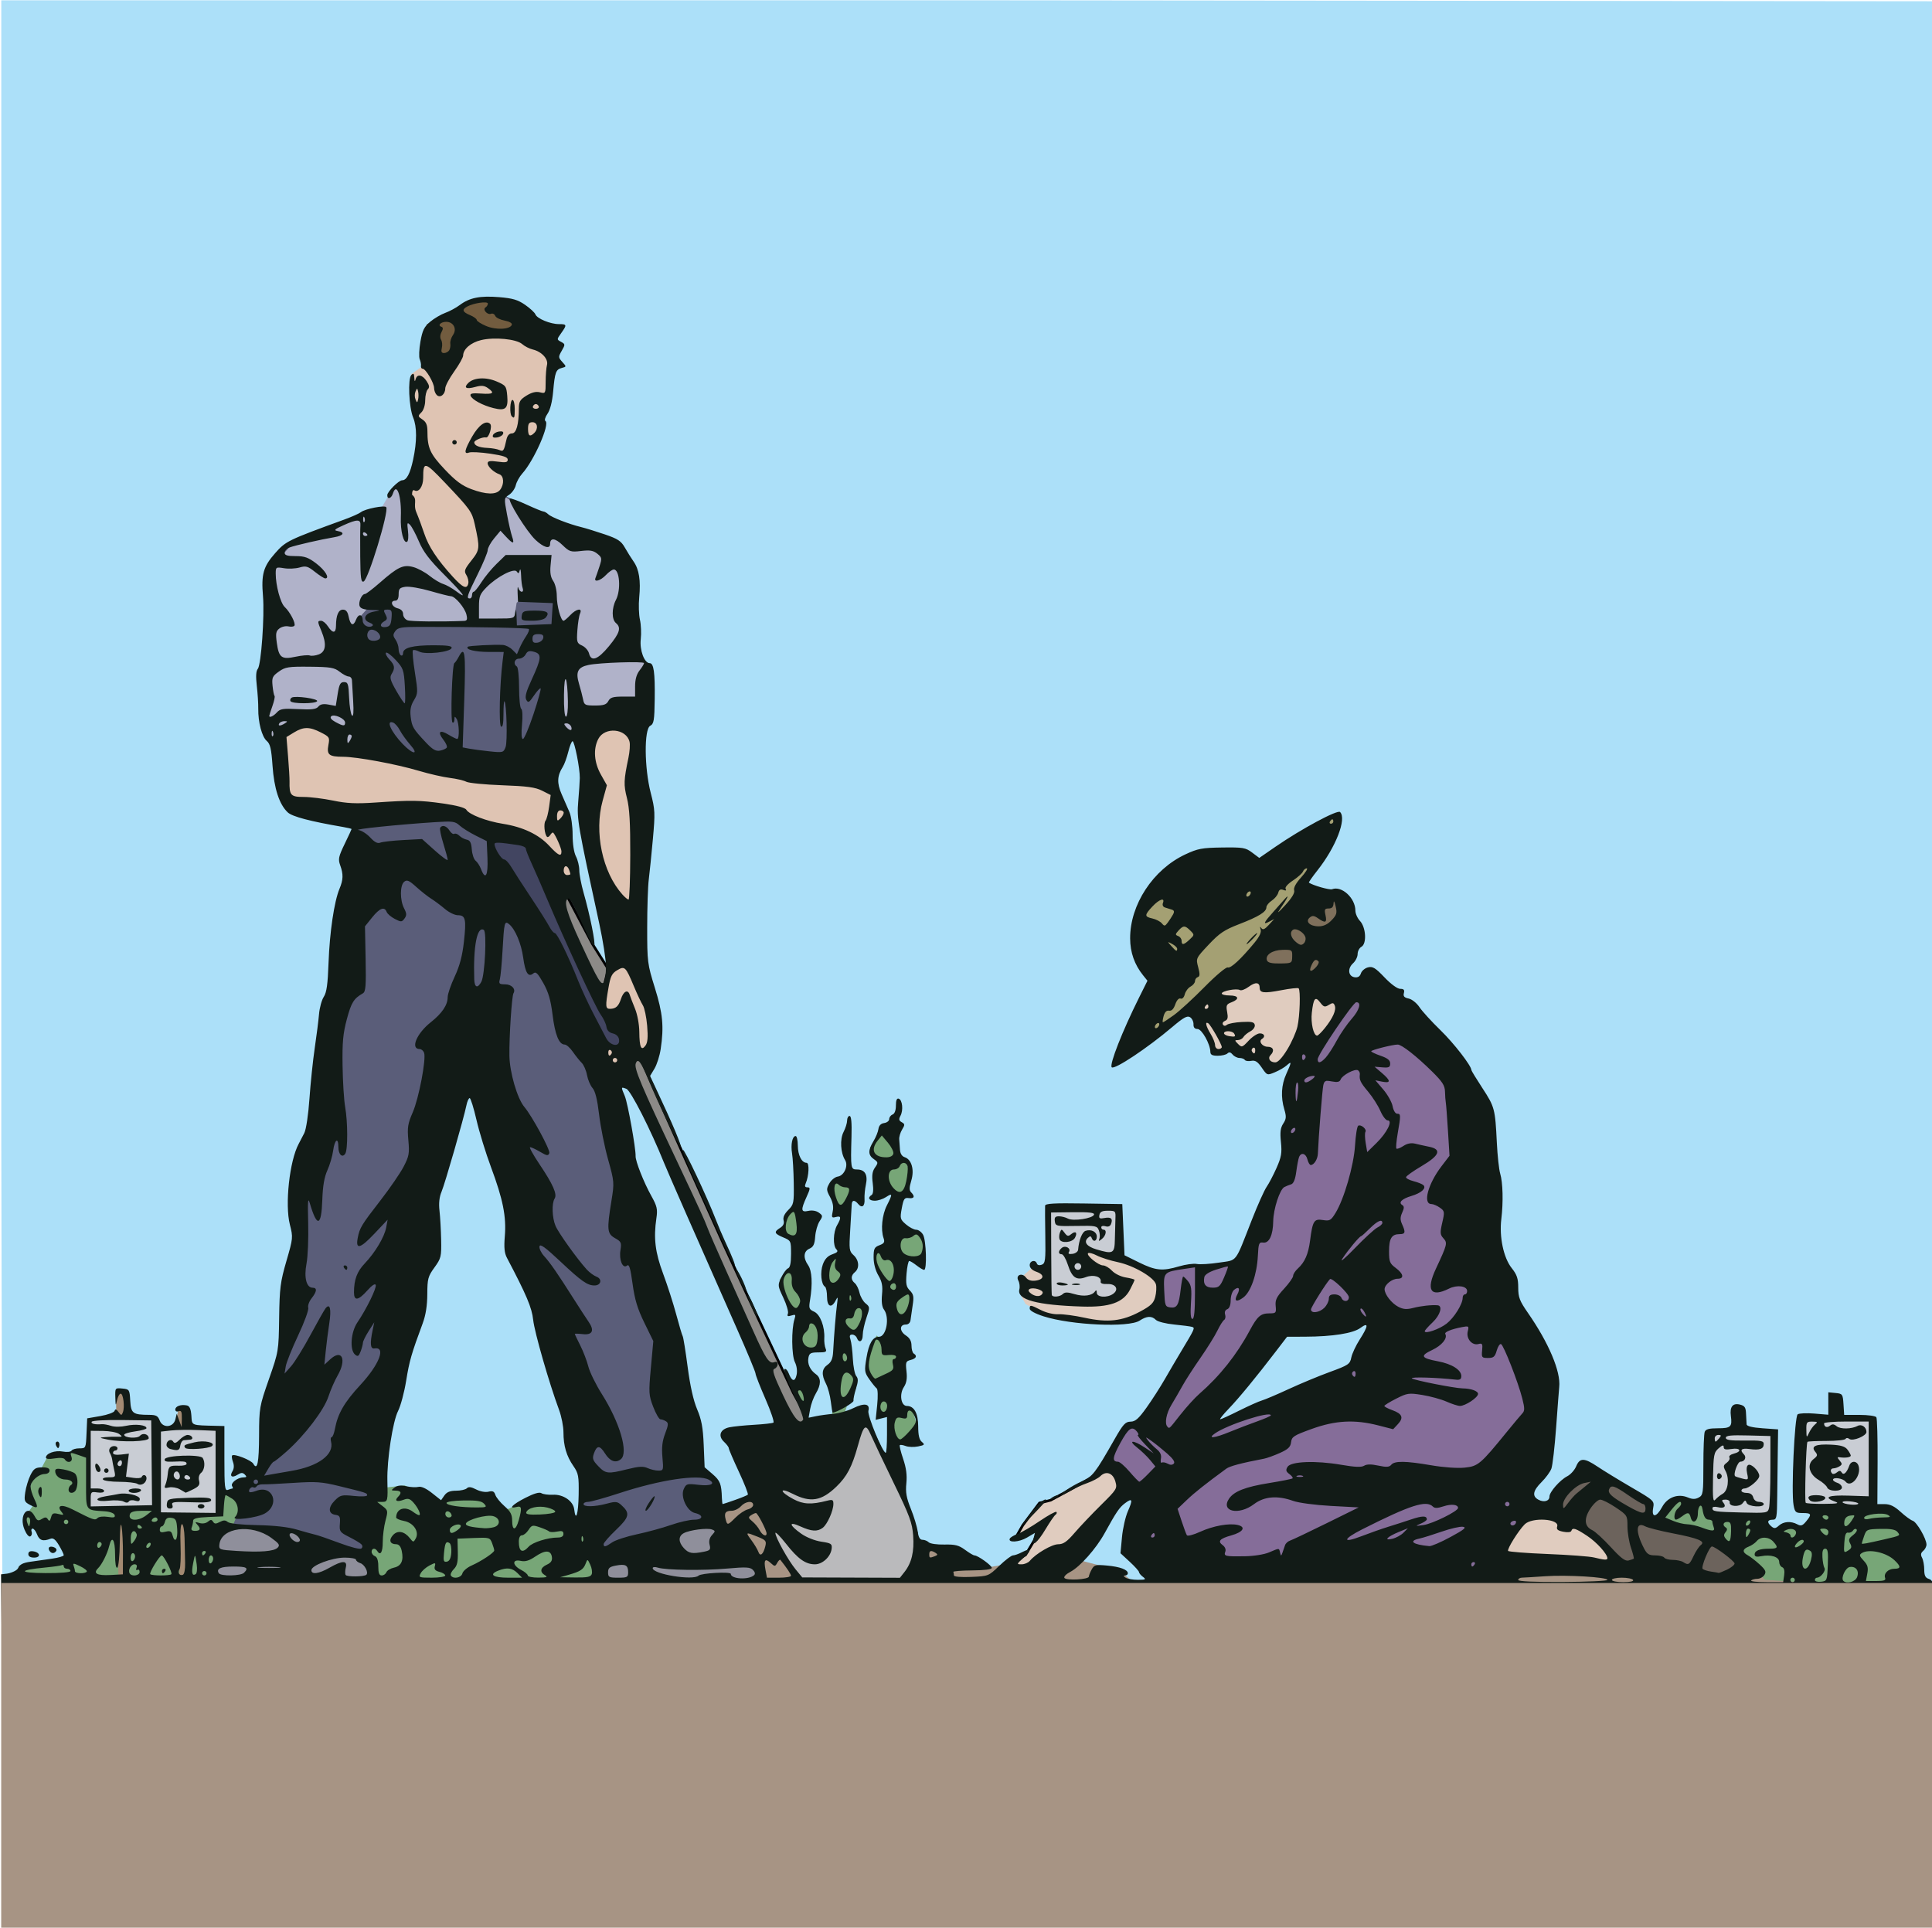
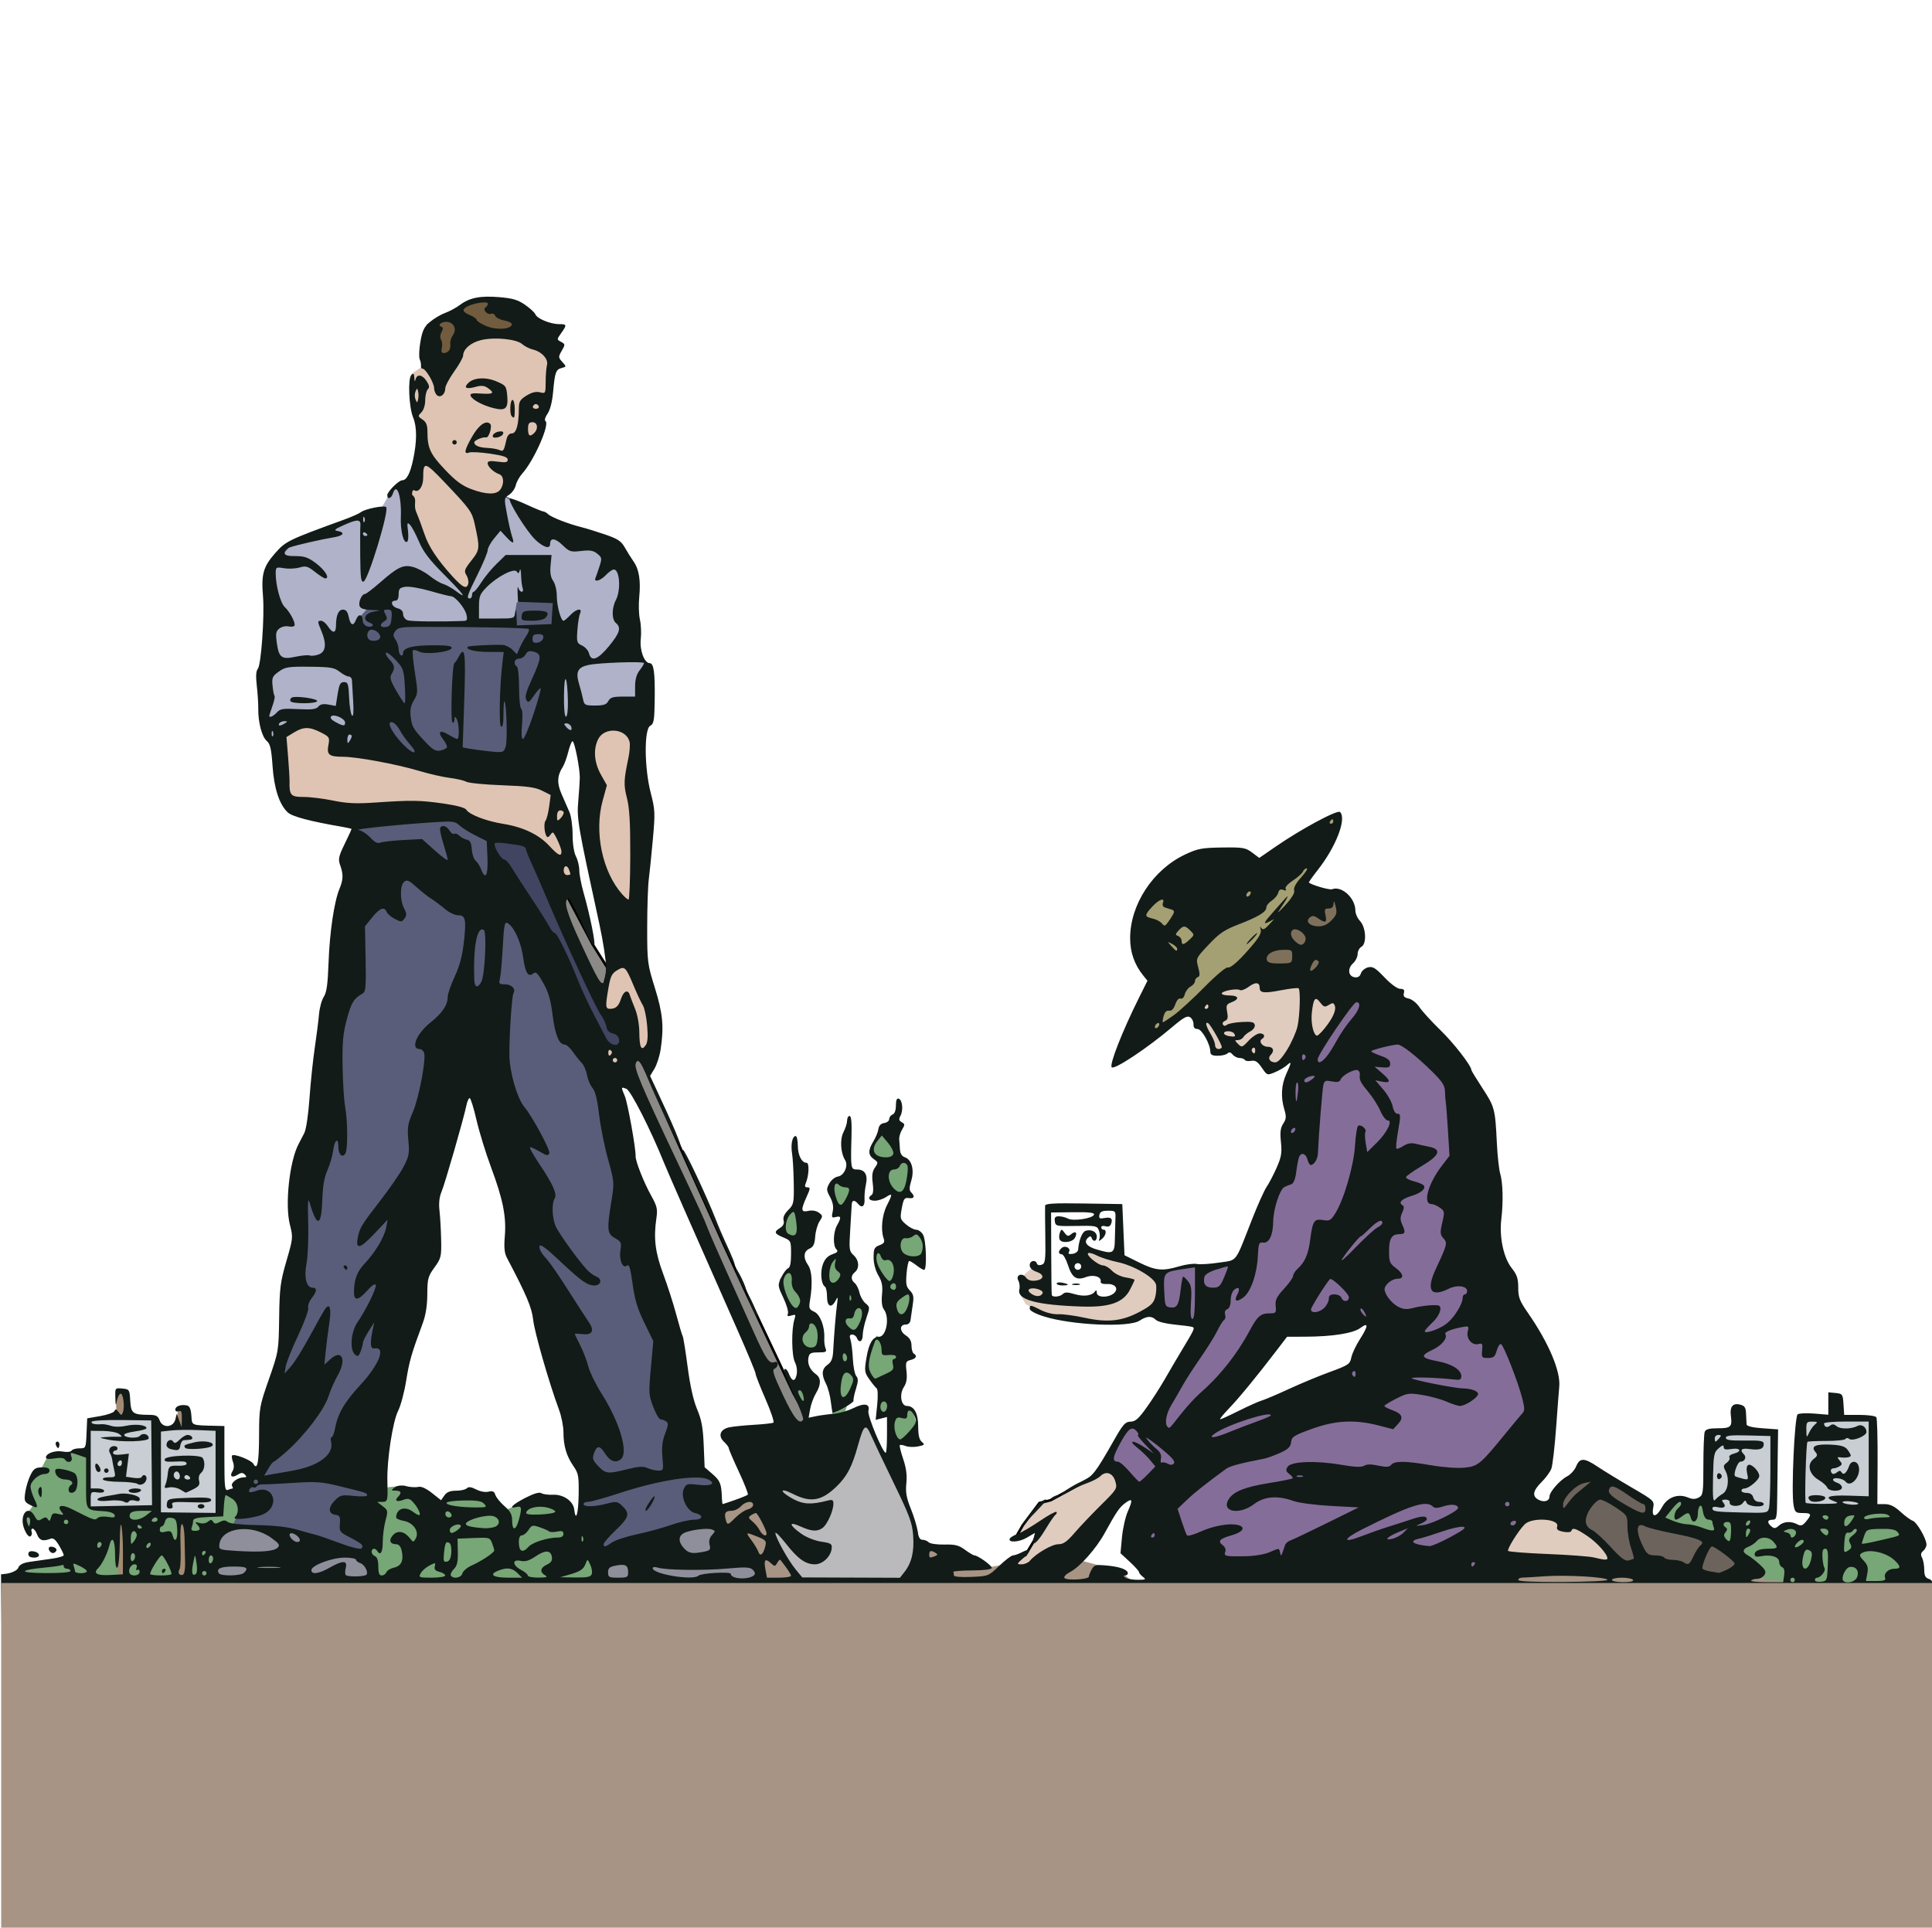
<svg xmlns="http://www.w3.org/2000/svg" width="210.13mm" height="209.74mm" version="1.1" viewBox="0 0 210.13 209.74">
  <g transform="translate(-1.4252e-5 -48.39)">
    <g transform="matrix(.917 0 0 .917 286.29 119.98)">
      <g>
-         <path d="m-312.05 57.435v-135.47h114.7l114.75 0.116-0.344 223.24-115.67-1.265-113.22 4.193z" fill="#ace0f9" stroke-width=".265" />
        <path d="m-159.67 111.53 26.153-2.674 3.371-1.162 14.878 1.395h10.345l0.349-1.279 7.439 2.441-8.485 5.347-24.526-4.184s-22.085 2.092-22.55 2.208c-0.465 0.116-6.974-2.092-6.974-2.092z" fill="#a79484" fill-rule="evenodd" />
        <path d="m-155.55 23.492-2.524 3.402 0.22 1.866-4.5 5.268-3.293 3.073-4.28 3.183-6.146 5.268-0.329-2.085 2.963-5.817-3.841-4.39 0.22-3.293 4.829-5.597 8.89 0.329 3.512-1.427 2.634-2.524 2.963-1.976 0.659 0.11-0.768 2.744z" fill="#a4a073" fill-rule="evenodd" />
        <path d="m-156.98 27.992-5.597 6.914-1.427 2.415 7.353 0.878 2.744-2.085 1.207-5.049-0.22-2.524-2.854-0.329z" fill="#7f705c" fill-rule="evenodd" />
        <path d="m-123.94 96.148-3.293 2.634s-1.317 2.305-0.768 2.415c0.549 0.11 3.402 1.866 3.402 1.866l4.719 4.39s7.463 2.854 7.902 3.073c0.439 0.22 7.024-0.22 7.024-0.22l0.659-2.085-4.061-3.293-4.61-1.317-3.732-1.207v-1.207l0.11-1.207-4.61-2.085-2.195-1.317z" fill="#6c635c" fill-rule="evenodd" />
        <path d="m-130.53 101.09-2.634 3.073-0.768 2.524 4.829 0.439 9.219 0.22-1.646-1.866s-2.085-1.756-2.634-1.866c-0.549-0.11-3.622-1.646-3.622-1.646z" fill="#e0ccbf" fill-rule="evenodd" />
-         <path d="m-187.82 65.198h8.122l0.22 4.061 0.22 1.756-0.11 5.597-7.902 0.22-0.659-0.549 0.11-3.841v-5.488-1.207z" fill="#c9cdd4" fill-rule="evenodd" />
        <path d="m-174.76 74.856-0.439 2.195-3.293 1.646h-4.719l-3.512-0.439-2.415-0.439-0.439-0.659-0.988-0.549-0.549-0.988v-2.085l0.549-0.549 0.988-0.878 0.878-0.11 0.659 0.329 0.22 3.841h3.293l4.171-0.11 1.427-1.207-0.329-0.878-3.293-1.427-0.878-1.646-0.22-1.097 3.073 1.097 3.293 0.878 2.744 1.646z" fill="#e0ccbf" fill-rule="evenodd" />
        <path d="m-165.21 37.211-4.61 3.512-0.768 1.317 1.317 2.524 1.317 2.085 1.866-0.659 1.427 0.988 2.195 0.549 1.097 1.317 3.841-3.402 2.195-0.22 2.524-4.28-1.646-2.634-6.146-0.329z" fill="#e0ccbf" fill-rule="evenodd" />
        <path d="m-180.79 95.49 3.622 4.171 2.854-0.988-3.183 5.049 1.866 3.293 25.463 0.549 12.512 0.768 2.195-1.536 3.293-3.951 0.988-6.475 1.427-12.292-7.902-18.548-0.878-15.256-9.878-10.536-2.854-0.549-2.524 3.841-2.085 3.183h-1.536l-1.317 1.427-0.768 4.719 0.659 2.305-0.878 1.536 0.329 3.512-2.854 5.378 5.488-9.878 0.768-5.049 2.744-2.415 2.854-0.329 0.549 2.963 2.854 4.61-0.768 3.951-6.366 10.646 0.988 3.183 3.732 2.854 1.097 4.939-5.488 5.378-11.524 4.061-3.951 0.878 5.927-7.024 3.402-4.061 8.012-0.439 2.195-0.878-0.549-2.085-4.5-3.841-0.329-4.061 2.963-3.841 3.402-6.366 1.317-2.195 0.659-1.097-2.963-3.402-0.988-2.744-0.768-0.439-3.402 1.756-0.768-0.11-1.756 7.244-2.195 3.732-2.744 4.829-2.963 5.707-1.097 0.11-2.415 0.549-0.988 0.22-0.439-0.329-2.415 0.22-1.976 0.768-0.11 4.28 1.976 0.988 3.073 0.659-2.854 5.268-4.061 6.585-1.976 0.22-1.207 1.866-0.878 1.207z" fill="#856d99" fill-rule="evenodd" />
        <path d="m-241.05 108.99s0.659-2.524 1.097-2.524 9.11-3.183 9.11-3.183l2.634-0.549 3.951 2.744 1.646 2.305 0.659 2.744-12.841-0.329z" fill="#8f8f9b" fill-rule="evenodd" />
        <path d="m-115.82 102.73 1.976-2.305 1.207-0.549 0.988 0.439 1.756-0.659 0.439 1.756 2.085 0.549h4.061l-0.659 1.646 2.305 0.329 1.207-1.097 2.634 0.878 0.988-2.195 4.5-0.549 4.061-0.11 2.305 1.756 0.878 5.597-2.305 2.195-15.475-1.097-2.524-2.524-4.829-3.073-4.5-0.878z" fill="#77a677" fill-rule="evenodd" />
        <path d="m-217.34 62.674-0.768 2.415-1.097 1.097 0.11 1.317v0.659l1.097 0.878-0.11 2.963-1.097 0.988-0.549 0.768 1.317 3.402 1.207 0.768-0.768 2.415 1.427 3.512-0.11 1.756-1.536 0.878 3.293 6.475 2.524-1.207 2.963-1.646 0.988 2.634 2.634 4.61v-4.61l2.195-0.329 0.11-1.646-0.439-1.536-0.329-0.329-1.097-0.11-0.768-2.854 1.427-3.951-0.988-2.195 0.22-1.097 1.097-0.549 0.22-1.097v-1.866l-0.878-1.097v-3.073l2.085 0.659 0.329-1.317-0.11-1.427-0.22-0.659-2.305-0.549-0.549-2.634 0.878-1.317 0.549-1.097 0.11-1.646-0.549-1.646-0.659-0.549-1.317-2.854-0.439-0.11-0.768 0.659-0.988 1.536 0.22 0.768 1.866 1.646-0.659 2.854 1.646 0.22-0.659 3.622 0.659 2.085-1.976 0.549-0.439 0.878-0.11 1.097 0.988 1.646 0.439 3.073 0.878 3.402-0.659 1.097-0.988-0.329-0.439-0.329-0.659 1.317-0.439 1.756-0.11 1.427 1.756 1.427 0.11 1.427-0.439 1.207 0.11 0.549 1.537 0.439 0.329 3.512-0.549 1.756-0.768-0.878-2.305-4.939-2.634 0.988 0.878-2.634 0.768-1.097-0.659-2.415-0.439-2.744v-1.756l1.317 0.329 0.659-2.415-0.22-0.878-1.427-3.073 0.22-1.646-0.768-3.951 0.549-3.293 0.11-0.768 0.988-1.646-1.866-0.659-0.768 0.22-0.988 0.768 0.22 0.768 0.878 1.976 0.878 0.878-0.329 2.634 0.22 2.305-1.427-0.329-0.659 1.536v1.536l0.988 1.097 1.097-0.329-0.659 5.049 0.11 1.976-0.329 3.073-0.329 1.317-0.329 5.049-2.524-0.439-0.768-2.085 0.988-1.756-0.549-1.976-0.549-2.744 2.085-0.549-0.11-2.195-0.659-1.317-0.659-0.11-0.549-1.427-0.22-4.829 0.22-4.171-0.549-2.524z" fill="#77a677" fill-rule="evenodd" />
        <path d="m-309.86 109.76c0.11-0.439-0.11-2.085-0.11-2.085l5.817-1.097-2.085-2.854-1.537-0.11-0.329-0.878-0.768 0.439-0.329-0.549 0.11-0.988 1.097-1.536-0.878-0.988 0.549-1.756 0.878-0.988 0.988-1.866 1.427-0.22 5.488-0.439 12.622 5.488 3.293-0.659 16.353-0.22 3.073-0.329 2.524 1.207 0.988 0.659 0.988 0.439s0.439-1.097 1.097-1.207c0.659-0.11 4.829 0.439 4.829 0.439l0.768 1.536 1.207-0.329 1.866-0.988 4.61 0.11 0.768 1.756 3.183 1.866-0.549 1.207 0.659 3.951s-2.524 2.195-3.073 2.195c-0.549 0-52.242 0.768-52.242 0.768z" fill="#77a677" fill-rule="evenodd" />
        <path d="m-298.45 86.929 0.329 24.804 8.89 1.536-0.768-5.597v-18.768l-0.988-0.11-0.329 1.646 0.439 20.414-5.707 0.22-0.878-3.402 0.329-9.549-0.11-10.427v-0.768z" fill="#a38a72" fill-rule="evenodd" />
        <path d="m-284.62 102.95 3.841 0.11 4.39 0.659 4.39 1.866 4.719 1.866-1.646-1.097 1.317-3.732-0.329-5.927 4.719-17.67 1.756-15.695 4.61-15.804 3.073 8.671 5.158 20.085 6.146 18.548-0.439 3.951 0.329 0.22-0.988 1.866 2.524 5.707 7.902-2.744 5.707-1.317-0.11-5.158-2.963-1.866-5.488-26.121-6.256-24.036-1.756-19.536-0.988-6.914-1.976-4.39 0.988-4.171 3.732-1.866 6.695-1.536 0.22-6.036-1.976-1.866-0.878-10.646-5.049-3.402-5.488-2.085-2.524-1.646-1.427-0.659-1.427 2.305-0.439 4.061-1.097 2.634-0.659 1.646-0.22 0.659-0.768 0.11-2.195-2.305-2.854-3.951-1.427-4.61-1.097-1.756-1.207 1.207-0.659 2.085-1.756-0.22-1.536 0.878-4.829 1.646-3.841 2.085-1.207 2.744-0.768 12.731-0.22 4.939 0.22 1.317 1.097 1.207 1.646-1.756 3.732-0.549 1.646 1.097 3.183 14.487-2.963 17.231-4.39 23.707-1.317 11.853-1.756 16.243-1.427 3.402-1.646 2.195-0.549 2.195z" fill="#5a5d79" fill-rule="evenodd" />
        <path d="m-194.07 109.76 17.451 0.768-2.854-2.305-7.134-1.866-8.671 1.536-5.049-2.634-2.195 0.11-0.659 3.073-13.829 2.963-1.207-3.402-1.756-2.305-1.536-7.353-2.305 1.207-1.976 1.097-0.988 0.768 0.659 3.512 1.976 1.097 1.317 0.659 2.195 5.927 19.975 0.439z" fill="#a79484" fill-rule="evenodd" />
        <path d="m-225.13 92.965 5.268 12.731 3.512 4.939 5.597 1.317 4.61-1.427 2.305-2.524 0.329-4.28-3.183-7.573-2.305-5.049-0.878-1.646-6.366 1.097-1.866-3.402-5.488-11.634-2.744-5.927-6.366-14.158-3.732-8.451-2.085-2.854-2.305-3.293 0.329-2.195 0.439-1.756-1.866-2.963-4.061-7.683-2.415-3.512-2.415-1.427-3.293-0.22 0.549 2.744 7.792 11.524 4.61 10.427 1.427 2.524 2.195 1.756 4.829 9.658 7.353 17.341 6.475 14.487-5.378 0.659z" fill="#8c8a87" fill-rule="evenodd" stroke="#000" stroke-width=".308px" />
        <path d="m-224.58 92.417 14.707-2.744 1.866 3.512 3.183 6.475 1.756 6.036-1.427 3.402-5.707 1.976-6.914-1.317-2.195-3.073-4.5-9.549z" fill="#bababc" fill-rule="evenodd" />
        <path d="m-269.8-2.19 0.878 8.012-0.878 4.061-1.317 0.988-0.988-0.659-1.976-1.866-2.305-0.439-2.195 0.988-0.988 0.878-0.768-0.439-0.549-3.073 1.097-11.085-0.22-5.927 2.415-2.744s1.097-0.329 1.646-0.768c0.549-0.439 7.683-3.183 7.683-3.183l1.207-0.22 1.097-1.866 1.207-1.097 1.866-0.439-1.207 2.634 2.195 5.158 2.305 2.854 2.634 2.415 0.878-1.536 2.195-5.158 0.659-3.732 0.988-0.659 2.634 1.646 11.744 4.939 0.439 6.914 0.439 4.829 1.866 1.756-1.207 6.585-5.927 0.659-2.415 0.768s-1.866-1.207-1.427-1.536c0.439-0.329 0.659-7.683 0.659-7.683l-0.329-3.951-0.659-2.524-1.207-2.085-3.293 2.195-0.329 2.085-11.414 0.439-2.744 0.22 0.22-1.317-0.22-0.659-3.183-0.11-0.878 0.988z" fill="#b0b2c9" fill-rule="evenodd" />
        <path d="m-279.79 10.102 2.854-2.305h2.963l1.976 1.646-0.329 1.427 7.683 0.988 17.451 3.512 1.976 2.634 0.329 3.183 0.659 5.817-1.756-0.329-3.512-4.61-6.366-2.415-4.829-1.427-9 0.768-6.585-1.317-1.976-0.549-0.988-3.512-0.22-2.854z" fill="#dfc4b3" fill-rule="evenodd" />
        <path d="m-260.03-34.348-2.305-0.11-1.097 0.768 0.11 3.073 0.659 2.744v4.61l-1.427 3.293 0.439 2.744 1.976 4.5 2.524 2.854 2.195 2.085 0.878-1.317 2.195-7.793 2.415-4.28 3.293-5.707-0.22-1.536 1.207-2.415 0.329-5.049-4.39-2.305-5.378-0.11-2.085 3.183z" fill="#dfc4b3" fill-rule="evenodd" />
        <path d="m-242.8 8.127 6.036-1.207 0.22 5.268 0.439 13.719 0.988 14.158 0.768 5.488-0.878 1.207-1.756 0.329-1.427 2.305-3.073-2.195 0.329-1.317 2.524 0.878 0.878-3.183-2.744-1.536-0.329-1.866 1.756-5.268-2.963-13.939-0.878-9z" fill="#dfc4b3" fill-rule="evenodd" />
        <path d="m-254.88-42.579-2.524 0.878-1.646 1.207-2.524 0.878-0.11 4.28 1.317 2.085 3.512-5.049 4.28-0.549 4.061 0.11-4.939-3.402z" fill="#725c3f" fill-rule="evenodd" />
        <path d="m-279.79 103.5-4.719-0.439-2.854 1.097 0.659 2.415s-0.549 3.183-0.11 3.183c0.439 0 16.682 0.22 16.682 0.22l2.744-0.878-0.439-1.537s-1.866-1.646-2.634-1.646-4.5-1.207-4.5-1.207l-1.317-0.768-2.854-0.439z" fill="#8f8f9b" fill-rule="evenodd" />
        <path d="m-301.63 90.222v10.427l2.195 0.22 5.158-0.11h0.768v0.768h7.134l0.11-10.317-6.036 0.11-1.756 0.11v-1.207l-4.829-0.22z" fill="#c9cdd4" fill-rule="evenodd" />
        <path d="m-109.78 91.758h7.463l0.329 0.988-0.329 8.89h-2.963-3.841l-0.659-0.439 0.11-5.158z" fill="#c9cdd4" fill-rule="evenodd" />
        <path d="m-98.698 89.673s-0.11 11.085 0.329 11.085c0.439 0 4.061 0.329 4.061 0.329l3.951-0.659 0.329-8.671-0.329-1.756-5.707 0.11-1.207-0.22z" fill="#c9cdd4" fill-rule="evenodd" />
        <path d="m-180.9 95.6 2.415 2.963-4.171 5.049-5.488 4.28-2.305 0.329-2.634-0.329 2.524-1.536 0.988-1.646 0.659-1.427-2.854 1.097 0.878-1.536 1.976-2.634 1.317-0.329 2.634-1.427 3.073-1.756z" fill="#e0ccbf" fill-rule="evenodd" stroke="#000" stroke-width=".308px" />
        <path d="m-243.24 41.644 2.683 4.141 2.275 1.05-0.642-3.558-1.75-1.225-3.732-8.223-4.724-10.847-0.875-1.4-4.082-0.991 0.175 2.624 4.316 8.573 4.141 5.599z" fill="#424561" fill-rule="evenodd" />
        <path d="m-311.4 149.4-0.253 0.216-0.429-40.944 0.67-0.078c0.387-0.045 1.207-0.324 1.355-0.661 0.189-0.43 0.569-0.628 1.447-0.753 0.655-0.093 1.816-0.259 2.58-0.368 0.764-0.109 1.389-0.293 1.389-0.41 0-0.117-0.254-0.643-0.564-1.169-0.4-0.678-0.689-0.908-0.992-0.789-0.912 0.355-1.333 0.216-1.619-0.534-0.138-0.364-0.37-0.661-0.514-0.661-0.145 0-0.199 0.167-0.121 0.37 0.078 0.204 0.012 0.45-0.146 0.548-0.17 0.105-0.458-0.228-0.702-0.812-0.695-1.664 0.398-3.095 1.208-1.581 0.292 0.546 0.419 0.596 0.847 0.331 0.395-0.245 0.55-0.236 0.723 0.042 0.165 0.265 0.258 0.207 0.373-0.231 0.127-0.487 0.274-0.554 0.877-0.403 0.627 0.157 0.679 0.128 0.39-0.22-0.67-0.807-0.017-0.983 1.253-0.336 2.532 1.29 2.688 1.344 2.994 1.038 0.165-0.165 0.691-0.225 1.221-0.139 0.724 0.118 0.903 0.069 0.808-0.22-0.071-0.216-0.555-0.401-1.16-0.442-2.354-0.16-2.228 0.028-2.228-3.348v-3.012l-0.833-0.29c-1.085-0.378-1.083-0.379-0.887 0.239 0.182 0.573-0.479 0.774-0.805 0.246-0.108-0.174-0.573-0.216-1.206-0.109-0.656 0.111-1.031 0.073-1.031-0.104 0-0.492 1.087-0.88 1.992-0.71 0.501 0.094 0.95 0.048 1.046-0.108 0.093-0.15 0.513-0.273 0.935-0.273 0.761 0 0.767-0.011 0.844-1.779l0.078-1.779 1.567-0.271c0.862-0.149 1.618-0.426 1.68-0.616 0.083-0.253 0.208-0.217 0.465 0.132 0.321 0.435 0.366 0.439 0.521 0.039 0.24-0.619 0.052-2.208-0.262-2.208-0.144 0-0.338 0.357-0.432 0.794-0.151 0.707-0.173 0.669-0.201-0.347-0.031-1.134-0.025-1.141 0.829-1.058 0.836 0.081 0.862 0.121 0.939 1.444 0.087 1.507 0.306 1.671 2.243 1.677 0.827 3e-3 1.043 0.12 1.257 0.683 0.353 0.929 1.616 0.827 1.852-0.15l0.16-0.661 0.586 1.587 0.021-1.02c0.017-0.803-0.064-0.988-0.376-0.868-0.232 0.089-0.397 4e-3 -0.397-0.205 0-0.395 0.678-0.633 1.375-0.483 0.318 0.068 0.472 0.42 0.529 1.204 0.089 1.22-0.113 1.14 3.057 1.219l0.86 0.021v3.865c0 3.416 0.049 3.846 0.419 3.704 0.23-0.088 0.475-0.161 0.545-0.161 0.069 0 0.048-0.127-0.048-0.282-0.219-0.354 0.634-1.021 1.321-1.032 0.407-7e-3 0.448-0.077 0.192-0.333-0.256-0.256-0.44-0.252-0.872 0.018-0.665 0.416-0.978 0.184-0.59-0.437 0.179-0.286 0.197-0.687 0.05-1.085-0.128-0.347-0.172-0.692-0.097-0.767 0.241-0.241 2.273 0.556 2.514 0.986 0.475 0.848 0.669-0.114 0.68-3.374 0.011-3.263 0.042-3.439 1.167-6.659 1.148-3.284 1.156-3.335 1.213-7.276 0.051-3.541 0.144-4.268 0.863-6.741 0.788-2.71 0.797-2.807 0.41-4.319-0.607-2.369-0.041-7.564 1.044-9.577 0.157-0.291 0.456-0.868 0.666-1.283 0.219-0.434 0.48-2.173 0.614-4.101 0.129-1.841 0.41-4.538 0.626-5.993 0.216-1.455 0.444-3.261 0.508-4.014 0.064-0.752 0.316-1.675 0.562-2.05 0.34-0.519 0.475-1.488 0.567-4.056 0.128-3.589 0.671-7.261 1.294-8.751 0.455-1.09 0.475-1.729 0.084-2.808-0.257-0.711-0.191-1.027 0.529-2.513 0.453-0.935 0.823-1.733 0.823-1.773 0-0.04-0.446-0.15-0.992-0.243-3.914-0.67-6.043-1.232-6.578-1.734-1.002-0.942-1.618-2.826-1.805-5.528-0.14-2.015-0.275-2.599-0.683-2.946-0.577-0.491-1.032-2.218-1.009-3.826 9e-3 -0.596-0.069-1.82-0.174-2.719-0.13-1.12-0.092-1.752 0.121-2.009 0.397-0.478 0.81-6.271 0.614-8.61-0.219-2.607 0.035-3.512 1.431-5.096 1.27-1.442 1.509-1.559 8.19-3.992 0.896-0.326 1.789-0.722 1.984-0.88 0.497-0.401 2.847-0.862 3.014-0.591 0.327 0.529-2.133 8.603-2.685 8.815-0.304 0.117-0.376-0.414-0.4-2.958-0.016-1.705-8e-3 -3.368 0.019-3.696 0.061-0.756-0.375-0.76-2.018-0.018-1.058 0.477-1.176 0.595-0.683 0.68 0.918 0.159 0.705 0.553-0.397 0.734-1.525 0.251-4.627 0.962-5.292 1.212-0.327 0.123-0.595 0.406-0.595 0.627 0 0.306 0.313 0.403 1.302 0.403 1.065 0 1.51 0.159 2.446 0.872 1.062 0.81 1.643 1.773 1.07 1.773-0.136 0-0.685-0.348-1.22-0.773-0.849-0.675-1.08-0.741-1.822-0.523-0.468 0.137-1.297 0.177-1.842 0.088-0.964-0.157-0.992-0.139-0.992 0.642 0 1.404 0.561 3.485 1.067 3.956 0.626 0.584 1.328 1.931 1.153 2.214-0.074 0.12-0.396 0.159-0.714 0.087-0.319-0.072-0.8 0.038-1.069 0.247-0.412 0.318-0.461 0.591-0.308 1.705 0.243 1.766 0.566 2.004 2.234 1.647 0.728-0.156 1.486-0.222 1.684-0.146 0.198 0.076 0.679 0.017 1.068-0.131 0.835-0.317 0.939-1.249 0.31-2.755-0.487-1.165-0.488-1.231-0.03-1.231 0.202 0 0.561 0.298 0.8 0.661 0.567 0.866 0.949 0.84 0.954-0.066 6e-3 -1.253 0.293-1.918 0.828-1.918 0.35 0 0.554 0.245 0.665 0.799 0.215 1.077 0.566 1.232 0.885 0.391 0.284-0.748 0.794-0.671 0.794 0.12 0 0.533 0.675 0.911 1.127 0.631 0.169-0.105 0.044-0.266-0.308-0.396-0.903-0.334-0.602-1.115 0.507-1.312 0.879-0.156 0.864-0.165-0.305-0.198-0.85-0.024-1.278-0.163-1.388-0.451-0.177-0.46 0.249-1.436 0.626-1.436 0.132 0 0.931-0.607 1.777-1.348 2.142-1.879 2.779-2.175 3.969-1.847 0.529 0.146 1.391 0.61 1.915 1.031s1.248 0.856 1.61 0.966c0.362 0.11 1.045 0.49 1.518 0.845 1.44 1.079 0.973 0.429-1.424-1.981-1.725-1.734-2.447-2.685-2.954-3.884-0.369-0.873-0.844-1.766-1.056-1.984-0.339-0.349-0.369-0.261-0.247 0.728 0.077 0.618 0.031 1.191-0.101 1.273-0.419 0.259-0.812-1.283-0.746-2.926 0.1-2.48-0.492-4.215-0.948-2.778-0.188 0.591-0.661 0.721-0.661 0.182 0-0.41 1.358-1.769 1.768-1.769 0.525 0 0.942-0.785 1.298-2.448 0.462-2.155 0.463-3.886 2e-3 -4.994-0.5-1.2-0.648-4.609-0.219-5.038 0.258-0.258 0.332-0.191 0.357 0.322 0.021 0.449 0.068 0.506 0.152 0.185 0.175-0.669 0.795-0.569 1.306 0.212 0.333 0.508 0.367 0.75 0.138 0.979-0.167 0.167-0.304 0.748-0.304 1.29 0 0.58-0.187 1.174-0.455 1.442-0.43 0.43-0.423 0.476 0.132 0.845 0.433 0.288 0.587 0.651 0.587 1.383 0 1.998 0.311 2.686 2.047 4.526 1.29 1.368 2.049 1.933 3.144 2.343 1.778 0.665 2.97 0.692 3.436 0.077 0.502-0.662 0.452-1.641-0.095-1.835-0.682-0.242-1.389-0.909-1.389-1.31 0-0.264 0.296-0.31 1.191-0.188 0.961 0.132 1.191 0.086 1.191-0.239 0-0.3-0.527-0.479-2.074-0.706-1.141-0.167-2.272-0.227-2.514-0.134-0.652 0.25-0.546-0.299 0.365-1.892 0.792-1.385 1.655-1.991 2.142-1.505 0.278 0.278-0.158 1.696-0.494 1.606-0.354-0.094-1.395 0.34-1.395 0.582 0 0.378 0.568 0.617 1.571 0.661 0.518 0.023 1.15 0.133 1.403 0.246 0.481 0.213 0.548 0.115 0.845-1.24 0.104-0.474 0.33-0.728 0.649-0.728 0.523 0 0.815-1.05 0.82-2.955 2e-3 -0.819 0.145-1.058 0.91-1.531 0.62-0.383 1.123-0.506 1.587-0.39 0.667 0.167 0.681 0.143 0.684-1.247 2e-3 -0.78 0.072-1.675 0.157-1.989 0.188-0.699-0.624-1.59-1.675-1.838-0.404-0.096-0.972-0.385-1.264-0.643-0.682-0.605-3.29-0.859-4.878-0.476-1.222 0.295-2.117 1.065-2.127 1.831-3e-3 0.231-0.482 1.085-1.064 1.898-0.582 0.813-1.058 1.711-1.058 1.995 0 0.721-0.606 1.193-1.012 0.787-0.171-0.171-0.311-0.541-0.311-0.822 0-0.611-0.995-2.293-1.356-2.293-0.14 0-0.231-0.149-0.201-0.331 0.029-0.182-0.038-0.539-0.149-0.794-0.111-0.255-0.073-1.196 0.085-2.092 0.235-1.335 0.443-1.76 1.152-2.352 0.476-0.397 1.282-0.872 1.792-1.056s1.284-0.602 1.72-0.929c1.161-0.872 2.404-1.121 4.664-0.937 1.606 0.131 2.223 0.313 3.084 0.91 0.592 0.41 1.143 0.92 1.225 1.133 0.193 0.503 1.771 1.156 2.793 1.156 0.949 0 0.969 0.081 0.265 1.07-0.535 0.751-0.535 0.756-0.013 1.035 0.5 0.268 0.504 0.315 0.081 1.052-0.42 0.731-0.416 0.8 0.065 1.332 0.502 0.554 0.501 0.563-0.055 0.708-0.711 0.186-0.825 0.498-1.034 2.829-0.107 1.193-0.354 2.159-0.666 2.605-0.275 0.393-0.385 0.777-0.248 0.862 0.564 0.349-1.346 4.682-2.747 6.234-0.329 0.364-0.674 0.987-0.768 1.386-0.094 0.398-0.448 0.906-0.786 1.128-0.61 0.399-0.612 0.423-0.258 2.318 0.197 1.053 0.469 2.242 0.606 2.643 0.313 0.916 0.119 0.92-0.718 0.017l-0.659-0.711-0.754 0.909c-0.415 0.5-0.757 1.127-0.761 1.393-4e-3 0.266-0.543 1.562-1.198 2.88-1.248 2.512-1.359 2.853-0.926 2.853 0.146 0 0.265-0.179 0.265-0.397s0.089-0.397 0.198-0.397 0.519-0.506 0.91-1.125c0.392-0.618 1.201-1.6 1.799-2.182l1.087-1.058h2.72 2.72l-0.119 1.233c-0.083 0.864 0.01 1.416 0.31 1.845 0.239 0.341 0.428 1.132 0.428 1.791 0 1.168 0.482 2.937 0.801 2.937 0.091 0 0.445-0.298 0.787-0.661 0.733-0.78 1.492-0.909 1.169-0.198-0.116 0.255-0.258 1.145-0.316 1.98-0.098 1.41-0.059 1.538 0.559 1.819 0.365 0.166 0.735 0.585 0.822 0.931 0.258 1.029 1.046 0.743 2.364-0.857 1.287-1.564 1.48-2.205 0.826-2.748-0.508-0.421-0.507-1.767 2e-3 -2.742 0.614-1.178 0.445-3.608-0.251-3.608-0.176 0-0.6 0.298-0.941 0.661-0.645 0.687-1.47 0.909-1.23 0.331 0.075-0.182 0.287-0.793 0.471-1.357 0.31-0.953 0.292-1.061-0.26-1.507-0.47-0.38-0.87-0.448-1.918-0.324-1.234 0.146-1.385 0.098-2.214-0.705-0.868-0.841-1.464-0.892-1.464-0.125 0 0.637-0.75 0.429-1.725-0.479-1.05-0.978-3.409-4.785-3.042-4.912 0.133-0.046 1.03 0.281 1.994 0.728 0.964 0.446 1.855 0.811 1.98 0.811s0.385 0.149 0.577 0.331c0.38 0.36 2.444 1.163 3.921 1.525 0.509 0.125 1.76 0.511 2.778 0.858 1.545 0.526 1.94 0.785 2.381 1.564 0.291 0.513 0.758 1.259 1.038 1.658 0.654 0.932 0.861 2.255 0.667 4.247-0.086 0.875-0.047 2.068 0.085 2.65 0.132 0.582 0.177 1.624 0.098 2.315-0.148 1.304 0.425 2.839 1.061 2.842 0.48 3e-3 0.634 1.103 0.594 4.239-0.033 2.563-0.099 2.957-0.533 3.189-0.738 0.395-0.702 5.016 0.061 7.961 0.516 1.992 0.534 2.382 0.254 5.483-0.166 1.836-0.385 3.994-0.487 4.794-0.102 0.8-0.187 3.36-0.187 5.689-2e-3 4.082 0.031 4.337 0.906 7.144 0.945 3.029 1.095 4.598 0.695 7.276-0.119 0.8-0.452 1.846-0.739 2.324l-0.522 0.868 0.651 1.381c2.079 4.413 3.194 7.069 2.967 7.069-0.161 0-2.742-5.419-3.863-8.112-0.857-2.058-1.196-2.49-1.446-1.84-0.227 0.591 0.553 2.444 4.914 11.671 2.565 5.428 3.26 6.945 3.575 7.805 0.187 0.509 1.171 2.772 2.187 5.027 1.016 2.256 2.478 5.511 3.248 7.234 1.496 3.348 1.899 3.943 2.513 3.707 0.236-0.091 0.389 7e-3 0.389 0.248 0 0.218-0.173 0.463-0.385 0.544-0.305 0.117-0.092 0.768 1.025 3.137 1.292 2.741 1.966 3.563 2.377 2.898 0.086-0.139-0.432-1.512-1.15-3.051-0.719-1.539-1.194-2.868-1.057-2.953 0.137-0.085 0.361 0.139 0.497 0.497 0.374 0.984 0.747 1.062 0.937 0.196 0.103-0.469 0.023-1.073-0.203-1.524-0.393-0.786-0.423-3.918-0.049-5.077 0.178-0.553 0.136-0.605-0.364-0.446-0.439 0.139-0.531 0.089-0.411-0.224 0.085-0.222-0.158-1.065-0.541-1.874-0.68-1.437-0.685-1.493-0.247-2.416 0.247-0.52 0.608-1.007 0.804-1.082 0.242-0.093 0.355-0.637 0.355-1.709 0-1.547-0.015-1.579-0.926-1.96-1.071-0.448-1.138-0.649-0.371-1.128 0.375-0.234 0.509-0.522 0.414-0.887-0.094-0.359 0.09-0.771 0.55-1.231 0.655-0.655 0.689-0.822 0.653-3.212-0.021-1.387-0.111-2.962-0.2-3.502-0.175-1.062 0.032-2.062 0.428-2.062 0.136 0 0.251 0.506 0.255 1.125 9e-3 1.158 0.462 2.05 1.041 2.05 0.349 0 0.28 1.563-0.109 2.447-0.145 0.33-0.085 0.463 0.209 0.463 0.358 0 0.345 0.148-0.098 1.125-0.714 1.573-0.677 1.862 0.211 1.667 0.448-0.098 0.931-0.016 1.242 0.211 0.478 0.35 0.483 0.413 0.078 1.031-0.237 0.362-0.469 1.18-0.514 1.818-0.065 0.904-0.214 1.217-0.678 1.421-0.707 0.31-0.769 1.092-0.157 1.966 0.458 0.653 0.542 2.217 0.224 4.136-0.161 0.972-0.115 1.1 0.493 1.377 0.718 0.327 1.272 1.787 1.197 3.156-0.022 0.41 0.047 0.953 0.155 1.208 0.168 0.396 0.044 0.463-0.86 0.463-0.905 0-1.073 0.091-1.177 0.636-0.139 0.726 0.196 1.456 0.899 1.958 0.619 0.443 0.614 1.227-0.014 2.269-0.273 0.454-0.579 1.288-0.68 1.854l-0.183 1.029 0.879-0.182c0.483-0.1 1.415-0.226 2.069-0.28 0.655-0.054 1.708-0.354 2.341-0.667 1.335-0.66 2.026-0.539 1.802 0.317-0.142 0.542 1.692 4.973 2.058 4.973 0.082 0 0.149-0.955 0.149-2.122v-2.122l-1.344 0.337 0.182-1.777c0.101-0.985 0.076-1.854-0.056-1.95-0.131-0.095-0.521-0.575-0.866-1.067-0.59-0.84-0.612-0.998-0.349-2.58 0.283-1.709 0.742-2.479 1.479-2.479 0.884 0 1.301-2.299 0.588-3.239-0.228-0.301-0.306-0.917-0.224-1.775 0.098-1.023 2e-3 -1.525-0.435-2.266-0.347-0.588-0.562-1.405-0.562-2.134 0-1.031 0.088-1.216 0.691-1.445 0.568-0.216 0.655-0.368 0.487-0.853-0.349-1.011-0.17-2.762 0.396-3.872 0.698-1.368 0.683-1.502-0.11-0.983-0.359 0.235-0.954 0.427-1.323 0.427-0.693 0-0.893-0.361-0.377-0.68 0.188-0.116 0.235-0.627 0.131-1.41-0.12-0.908-0.052-1.388 0.264-1.839 0.402-0.574 0.394-0.634-0.131-1.002-0.691-0.484-0.705-1.044-0.051-2.117 0.278-0.456 0.546-1.111 0.594-1.455 0.058-0.413 0.291-0.655 0.684-0.71 0.327-0.046 0.595-0.259 0.595-0.471 0-0.213 0.179-0.455 0.397-0.539 0.247-0.095 0.397-0.499 0.397-1.072 0-0.617 0.109-0.884 0.331-0.811 0.439 0.144 0.567 1.363 0.213 2.025-0.222 0.415-0.191 0.58 0.147 0.769 0.383 0.214 0.387 0.31 0.043 0.874-0.213 0.348-0.366 0.872-0.341 1.163 0.025 0.291 0.066 0.849 0.091 1.239 0.028 0.438 0.237 0.771 0.546 0.869 0.829 0.263 1.181 1.484 0.797 2.766-0.251 0.836-0.255 1.17-0.02 1.406 0.484 0.484 0.364 0.773-0.281 0.683-0.515-0.072-0.62 0.081-0.828 1.203-0.225 1.214-0.197 1.32 0.499 1.918 0.405 0.348 0.952 0.633 1.215 0.633 0.263 0 0.629 0.268 0.812 0.595 0.371 0.662 0.475 4.167 0.124 4.167-0.123 2e-5 -0.526-0.238-0.896-0.529-0.37-0.291-0.761-0.529-0.869-0.529-0.108 0-0.252 0.673-0.32 1.496-0.103 1.239-0.035 1.585 0.396 2.016 0.435 0.435 0.489 0.721 0.329 1.745-0.105 0.674-0.219 1.463-0.253 1.754-0.038 0.322-0.259 0.529-0.565 0.53-0.76 8e-4 -0.755 0.791 7e-3 1.29 0.467 0.306 0.673 0.678 0.673 1.213 0 0.425 0.119 0.846 0.265 0.936 0.448 0.277 0.295 0.596-0.365 0.762-0.573 0.144-0.617 0.264-0.495 1.346 0.096 0.85 6e-3 1.383-0.314 1.872-0.56 0.855-0.338 2.237 0.36 2.237 0.863 0 1.343 0.87 1.343 2.436 0 1.035 0.127 1.574 0.432 1.827 0.385 0.32 0.337 0.378-0.443 0.538-0.481 0.098-1.14 0.078-1.463-0.045-0.324-0.123-0.641-0.171-0.706-0.106-0.065 0.065 0.114 0.801 0.398 1.637 0.363 1.07 0.474 1.923 0.377 2.885-0.109 1.074 5e-3 1.722 0.534 3.031 0.37 0.916 0.733 2.117 0.807 2.669 0.095 0.707 0.265 1.004 0.576 1.004 0.243 0 0.576 0.135 0.741 0.3 0.165 0.165 0.999 0.284 1.853 0.264 1.276-0.029 1.714 0.083 2.451 0.626 0.493 0.364 0.994 0.662 1.114 0.662 0.399 0 2.055 1.187 2.058 1.475 2e-3 0.18-0.845 0.292-2.312 0.304-1.273 0.011-2.285 0.091-2.249 0.178 0.036 0.087 0.066 0.276 0.066 0.419 0 0.156 0.825 0.226 2.05 0.175 2.038-0.085 2.058-0.093 3.334-1.319 0.706-0.678 1.437-1.233 1.623-1.233 0.187 0 0.675-0.174 1.085-0.387 1.082-0.562 1.169-0.219 0.17 0.673-0.839 0.75-0.846 0.772-0.231 0.772 0.348 0 0.79-0.189 0.981-0.419 0.705-0.85 2.613-1.962 3.365-1.962 0.604 0 1.031-0.298 1.937-1.352 0.639-0.743 2.045-2.224 3.123-3.29 1.906-1.883 1.954-1.963 1.711-2.815-0.286-1.002-1.107-1.288-1.776-0.619-0.23 0.23-0.927 0.598-1.549 0.818-0.622 0.219-1.526 0.632-2.011 0.918-0.484 0.286-0.963 0.517-1.064 0.514-0.391-0.013 1.202-1.091 2.387-1.616 1.319-0.584 1.604-0.949 3.94-5.05 0.994-1.745 1.267-2.043 1.877-2.05 0.57-7e-3 0.954-0.345 1.899-1.669 0.652-0.913 1.627-2.431 2.168-3.373 0.541-0.942 1.377-2.368 1.859-3.169 1.711-2.845 1.741-2.911 1.373-3.029-0.187-0.06-1.145-0.186-2.128-0.281-0.984-0.095-1.957-0.341-2.164-0.548-0.5-0.5-1.076-0.474-1.932 0.087-1.287 0.844-8.1 0.54-11.38-0.507-1.003-0.32-1.654-0.676-1.654-0.903 0-0.487 0.087-0.477 1.343 0.164 0.605 0.309 1.478 0.517 2.04 0.487 0.541-0.029 1.955 0.16 3.143 0.42 2.728 0.597 4.441 0.406 6.559-0.732 1.295-0.696 1.616-1.006 1.804-1.748 0.126-0.496 0.164-1.161 0.084-1.478-0.207-0.826-2.642-2.245-4.529-2.64-0.884-0.185-1.999-0.539-2.478-0.787s-0.95-0.372-1.046-0.276c-0.25 0.251 1.222 1.452 1.779 1.452 0.258 0 0.735 0.284 1.06 0.63 0.334 0.356 1.045 0.703 1.634 0.797 0.573 0.092 1.041 0.221 1.041 0.288 0 0.067-0.248 0.596-0.55 1.177-0.789 1.514-2.418 2.087-5.647 1.987-5.408-0.168-7.785-0.815-7.467-2.034 0.079-0.302 0.026-0.77-0.119-1.04-0.36-0.672 0.449-0.992 0.911-0.361 0.214 0.293 0.6 0.421 1.091 0.364 1.06-0.124 1.151-0.702 0.164-1.046-0.527-0.184-0.818-0.464-0.818-0.788 0-0.546 0.684-0.7 0.854-0.191 0.06 0.182 0.301 0.237 0.575 0.132 0.42-0.161 0.465-0.531 0.42-3.421-0.028-1.782-0.039-3.392-0.024-3.577 0.021-0.262 1.045-0.321 4.591-0.265l4.564 0.072 0.132 3.035 0.132 3.035 1.72 0.85c1.969 0.973 2.779 1.052 4.757 0.465 0.777-0.231 1.722-0.358 2.099-0.283s1.562 2e-3 2.633-0.161c2.231-0.341 1.835 0.176 3.9-5.088 0.685-1.746 1.47-3.497 1.743-3.89 0.273-0.393 0.804-1.405 1.178-2.249 0.573-1.291 0.656-1.778 0.523-3.069-0.121-1.176-0.057-1.689 0.274-2.195 0.361-0.551 0.382-0.827 0.13-1.671-0.441-1.474-0.363-2.909 0.232-4.22 0.644-1.419 0.651-1.558 0.051-1.014-0.26 0.235-0.889 0.602-1.398 0.814-0.923 0.386-0.927 0.384-1.56-0.541-0.491-0.716-0.776-0.9-1.254-0.809-0.34 0.065-0.683 0.015-0.761-0.111-0.078-0.126-0.358-0.229-0.623-0.229-0.265 0-0.634-0.184-0.82-0.408-0.235-0.283-0.423-0.324-0.614-0.132-0.152 0.152-0.669 0.276-1.149 0.276-0.653 0-0.875-0.117-0.879-0.463-0.012-0.93-1.013-2.712-1.524-2.712-0.336 0-0.49-0.181-0.476-0.561 0.012-0.308-0.17-0.684-0.403-0.834-0.336-0.217-0.774 0.024-2.117 1.163-2.933 2.488-6.855 5.096-7.178 4.773-0.304-0.304 1.259-4.289 3.241-8.263l0.998-2.002-0.519-0.644c-1.02-1.267-1.53-2.719-1.536-4.373-0.015-4.013 2.72-8.178 6.543-9.967 1.485-0.695 1.978-0.787 4.375-0.82 2.473-0.033 2.774 0.018 3.55 0.6l0.848 0.636 1.93-1.331c3.058-2.11 7.351-4.416 7.654-4.113 0.803 0.803-0.494 4.152-2.68 6.917-0.608 0.769-1.065 1.425-1.016 1.459 0.49 0.336 2.456 0.893 2.752 0.779 1.139-0.437 2.758 1.052 2.76 2.54 5.3e-4 0.354 0.245 0.904 0.543 1.221 0.715 0.761 0.827 2.702 0.177 3.066-0.25 0.14-0.454 0.527-0.454 0.861 0 0.334-0.243 0.828-0.541 1.097-0.684 0.619-0.579 1.549 0.187 1.659 0.389 0.055 0.628-0.093 0.745-0.462 0.095-0.299 0.472-0.619 0.839-0.711 0.558-0.14 0.877 0.053 1.961 1.19 0.77 0.807 1.524 1.357 1.861 1.357 0.426 0 0.533 0.125 0.435 0.502-0.099 0.378 0.04 0.538 0.564 0.648 0.39 0.082 0.956 0.535 1.288 1.031 0.326 0.487 1.445 1.713 2.488 2.725 1.586 1.54 3.666 4.223 3.666 4.73 0 0.075 0.592 1.043 1.315 2.151 1.446 2.215 1.507 2.446 1.704 6.469 0.075 1.528 0.254 3.173 0.397 3.656 0.321 1.078 0.378 3.379 0.134 5.397-0.257 2.129 0.265 4.594 1.232 5.814 0.625 0.789 0.774 1.234 0.774 2.316 0 1.15 0.163 1.574 1.147 2.992 2.473 3.562 3.914 6.973 3.715 8.796-0.032 0.291-0.196 2.434-0.365 4.763-0.169 2.328-0.424 4.545-0.567 4.925-0.143 0.38-0.665 1.095-1.161 1.587-1.037 1.031-1.15 1.679-0.367 2.098 0.652 0.349 1.302 0.16 1.302-0.379 0-0.54 1.245-1.959 2.111-2.407 0.399-0.206 0.875-0.738 1.059-1.181 0.428-1.033 0.954-1.022 2.558 0.055 0.706 0.474 2.508 1.575 4.004 2.447 2.696 1.571 2.719 1.594 2.568 2.446-0.213 1.196 0.386 1.129 1.062-0.119 0.627-1.159 1.874-1.621 3.055-1.132 0.543 0.225 0.877 0.227 1.286 8e-3 0.519-0.278 0.553-0.516 0.553-3.837 0-1.948 0.072-3.729 0.161-3.959 0.119-0.309 0.528-0.419 1.565-0.419 1.527 0 1.708-0.172 1.536-1.455-0.148-1.1 0.224-1.567 1.075-1.354 0.569 0.143 0.696 0.335 0.723 1.094 0.018 0.507 0.048 1.07 0.066 1.252 0.022 0.216 0.677 0.377 1.885 0.463l1.852 0.132-0.037 2.514c-0.02 1.382-0.05 3.793-0.066 5.358-0.027 2.658-0.064 2.844-0.558 2.844-0.63 0-0.683 0.336-0.127 0.798 0.328 0.272 0.49 0.253 0.881-0.1 0.55-0.497 1.428-0.559 2.186-0.153 0.425 0.228 0.618 0.166 1.032-0.331 0.714-0.856 0.655-1.008-0.387-1.008-0.835 0-0.929-0.08-1.088-0.927-0.291-1.551 0.114-10.525 0.487-10.783 0.179-0.124 1.069-0.163 1.978-0.088l1.654 0.137v-1.33-1.33l0.86 0.083c0.825 0.08 0.863 0.135 0.941 1.34l0.081 1.257h1.822c1.002 0 1.9 0.126 1.995 0.28 0.095 0.154 0.161 2.535 0.146 5.292l-0.027 5.012h0.876c0.63 0 1.156 0.257 1.875 0.915 0.549 0.503 1.198 0.978 1.441 1.056 0.486 0.155 1.634 2.142 1.633 2.826-5.3e-4 0.237-0.177 0.577-0.392 0.755-0.284 0.236-0.32 0.457-0.132 0.809 0.142 0.266 0.259 0.901 0.259 1.41 0 0.693 0.133 0.968 0.529 1.094 0.401 0.127 0.53 0.403 0.535 1.142-0.358 27.579 0.612-12.577 0.175 39.132-76.166-0.197-149.77-0.039-228.66-0.076zm189.85-40.067c0-0.33-4.829-0.616-7.379-0.436-1.253 0.088-2.487 0.163-2.741 0.167-0.255 3e-3 -0.463 0.126-0.463 0.274 0 0.172 1.882 0.257 5.292 0.239 2.91-0.016 5.292-0.125 5.292-0.243zm3.043 6.9e-4c-0.09-0.146-0.692-0.265-1.339-0.265-0.646 0-1.175 0.119-1.175 0.265s0.602 0.265 1.339 0.265c0.825 0 1.276-0.102 1.175-0.265zm17.919-0.554c0.078-0.531-4e-3 -0.866-0.235-0.954-0.195-0.075-0.355-0.359-0.355-0.632 0-0.59-0.986-0.904-2.126-0.676-0.563 0.113-0.784 0.055-0.784-0.205 0-0.455 0.581-0.683 1.741-0.683 1.017 0 1.097-0.143 0.467-0.839-0.54-0.597-1.496-0.626-1.966-0.059-0.194 0.233-0.625 0.528-0.958 0.655-0.742 0.282-0.776 0.663-0.092 1.029 0.283 0.151 0.906 0.633 1.386 1.071 0.716 0.654 0.819 0.878 0.58 1.255-0.16 0.253-0.535 0.46-0.833 0.46s-0.631 0.089-0.741 0.198c-0.11 0.109 0.699 0.198 1.798 0.198h1.998zm1.263 0.554c0-0.146-0.119-0.265-0.265-0.265s-0.265 0.119-0.265 0.265 0.119 0.265 0.265 0.265 0.265-0.119 0.265-0.265zm3.914-1.786c0.062-1.534 1e-3 -1.918-0.306-1.918-0.276 0-0.369 0.279-0.332 0.993 0.028 0.546 0.137 1.132 0.242 1.302 0.196 0.316-0.45 1.145-0.891 1.145-0.135 0-0.246 0.127-0.246 0.282 0 0.155 0.327 0.244 0.728 0.198 0.711-0.082 0.729-0.128 0.805-2.002zm3.472 1.455c0.28-0.739-0.131-1.312-0.863-1.203-0.515 0.076-1.091 1.322-0.763 1.65 0.392 0.392 1.415 0.111 1.626-0.446zm3.328 0.099c-0.202-0.527 0.363-1.091 1.092-1.091 0.793 0 0.796-0.28 0.01-1.018-0.989-0.929-3.033-1.374-3.872-0.843-0.33 0.209-0.297 0.346 0.216 0.892 0.482 0.513 0.572 0.827 0.439 1.535l-0.167 0.89h1.211c0.919 0 1.177-0.088 1.071-0.364zm-134.15-0.333c0.159-0.145 0.106-0.38-0.141-0.627-0.33-0.33-0.825-0.356-3.031-0.159-2.85 0.255-7.298 0.196-8.259-0.109-0.337-0.107-0.595-0.078-0.595 0.066 0 0.714 4.806 1.497 5.437 0.886 0.312-0.302 3.825-0.496 3.824-0.211-2e-3 0.624 2.125 0.742 2.766 0.154zm39.708 0.168c5e-3 -0.146 0.157-0.53 0.337-0.855 0.295-0.531 0.477-0.576 1.813-0.453 1.55 0.143 2.47 0.486 2.47 0.92 0 0.14-0.149 0.257-0.331 0.259-0.22 3e-3 -0.198 0.09 0.066 0.261 0.218 0.141 0.873 0.255 1.455 0.252 0.936-4e-3 1.005-0.045 0.595-0.356-0.255-0.193-0.463-0.446-0.463-0.561s-0.494-0.666-1.097-1.222l-1.097-1.013 0.176-1.898c0.097-1.044 0.413-2.434 0.703-3.089 0.616-1.392 0.534-1.609-0.353-0.939-0.664 0.501-1.011 1.013-2.413 3.559-1.007 1.83-2.925 3.986-4.071 4.579-0.474 0.245-0.788 0.566-0.697 0.712 0.21 0.34 2.892 0.196 2.905-0.157zm-85.692-0.218c0.276-0.276-0.213-1.214-0.717-1.373-0.284-0.09-0.516-0.275-0.516-0.41s-0.603-0.247-1.34-0.247c-1.509 0-3.952 0.92-3.952 1.488 0 0.556 0.879 0.436 2.156-0.294 1.526-0.872 2.141-0.878 1.925-0.018-0.089 0.356-0.097 0.751-0.018 0.88 0.149 0.241 2.216 0.221 2.461-0.025zm9.351 0.091c0-0.143-0.308-0.337-0.683-0.431-0.499-0.125-0.649-0.303-0.556-0.66 0.119-0.455 0.077-0.462-0.632-0.095-0.418 0.216-0.886 0.63-1.041 0.919-0.267 0.498-0.197 0.526 1.315 0.526 0.878 0 1.597-0.117 1.597-0.26zm2.035-0.251c0.073-0.281 0.568-0.703 1.1-0.937 1.13-0.499 2.661-1.515 2.676-1.776 6e-3 -0.1-0.108-0.492-0.252-0.872-0.254-0.668-0.326-0.688-2.183-0.613l-1.92 0.078 0.035 1.553c0.027 1.209-0.077 1.665-0.473 2.06-0.279 0.279-0.437 0.622-0.35 0.762 0.281 0.454 1.229 0.276 1.368-0.256zm6.536-0.031c-0.629-0.629-1.262-0.708-2.303-0.288-1.138 0.459-0.595 0.83 1.215 0.83h1.631zm3.269 0.256c-0.661-0.385-0.572-0.902 0.216-1.262 0.486-0.222 0.656-0.477 0.595-0.9-0.12-0.838-0.789-0.862-1.956-0.07-0.744 0.505-1.204 0.642-1.751 0.521-1.036-0.228-1 0.526 0.051 1.07 0.437 0.226 0.794 0.526 0.794 0.668 0 0.142 0.566 0.254 1.257 0.25 0.983-6e-3 1.156-0.067 0.794-0.278zm5.533-0.128c0.087-0.228 0.01-0.734-0.171-1.125-0.322-0.694-0.335-0.698-0.545-0.142-0.265 0.699-0.615 0.933-1.972 1.324l-1.059 0.305 1.794 0.026c1.4 0.02 1.829-0.065 1.953-0.388zm4.322-0.232c0-0.837-0.311-1.007-1.451-0.793-0.756 0.142-0.931 0.293-0.931 0.807 0 0.573 0.112 0.632 1.191 0.632 1.086 0 1.191-0.057 1.191-0.646zm19.315 0.417c0-0.186-0.461-0.875-1.26-1.886-0.057-0.071-0.224 0.086-0.372 0.35-0.255 0.456-0.294 0.457-0.776 0.021-0.665-0.602-0.842-0.377-0.623 0.79l0.179 0.953h1.426c0.784 1e-5 1.426-0.103 1.426-0.229zm13.455-0.444c0.854-1.086 1.174-2.424 1.034-4.326-0.112-1.517-0.418-2.345-2.313-6.246-1.201-2.474-2.413-5.024-2.692-5.666-0.628-1.446-0.855-1.259-1.558 1.278-0.688 2.483-1.291 3.628-2.546 4.836-1.773 1.706-3.056 1.919-5.153 0.857-1.662-0.842-1.611-0.267 0.055 0.62 1.177 0.627 2.123 0.671 4.017 0.185 0.626-0.16 0.728-0.107 0.728 0.382 0 0.808-0.717 2.419-1.26 2.831-0.638 0.484-1.327 0.441-2.664-0.165-1.426-0.647-1.358-0.168 0.124 0.877 0.605 0.426 1.61 0.825 2.36 0.936 1.183 0.176 1.3 0.255 1.234 0.835-0.108 0.944-1.079 1.851-1.983 1.851-1.119 0-2.011-0.635-3.434-2.445-0.691-0.879-1.257-1.449-1.257-1.267 0 0.512 1.524 3.25 2.401 4.313l0.786 0.954 11.583 0.043 0.537-0.683zm-92.689-2.106c5e-3 -1.31-0.07-2.798-0.168-3.307-0.112-0.584-0.189 0.118-0.208 1.903-0.017 1.565-0.149 2.902-0.295 2.992-0.166 0.103-0.265-0.482-0.265-1.572 0-1.771-0.379-2.321-0.694-1.008-0.219 0.915-0.851 2.177-1.328 2.654-0.612 0.612-0.123 0.88 1.449 0.798l1.498-0.079 9e-3 -2.381zm1.975 2.101c0-0.227-0.118-0.34-0.262-0.251-0.15 0.093-0.194-0.013-0.104-0.249 0.099-0.259 0.011-0.411-0.239-0.411-0.436 0-0.806 0.701-0.571 1.082 0.25 0.405 1.176 0.27 1.176-0.172zm3.763 0.266c0.161-0.161-0.891-2.229-1.136-2.232-0.255-4e-3 -1.525 2.07-1.365 2.229 0.193 0.193 2.308 0.195 2.501 3e-3zm-1.117-0.383c0-0.146 0.126-0.265 0.28-0.265s0.207 0.119 0.117 0.265c-0.09 0.146-0.216 0.265-0.28 0.265-0.064 0-0.117-0.119-0.117-0.265zm2.75-0.95c-0.016-0.715-0.045-2.043-0.066-2.953-0.021-0.909-0.158-1.654-0.304-1.654-0.167 0-0.232 0.934-0.173 2.497 0.052 1.373 8.7e-4 2.648-0.113 2.832-0.257 0.416-0.033 0.82 0.378 0.681 0.182-0.062 0.295-0.631 0.278-1.403zm1.379 0.196c-0.196-1.351-0.198-1.351-0.427-0.172-0.221 1.135-0.121 1.562 0.303 1.3 0.145-0.09 0.201-0.598 0.124-1.129zm1.163 1.019c0-0.146-0.119-0.265-0.265-0.265s-0.265 0.119-0.265 0.265 0.119 0.265 0.265 0.265 0.265-0.119 0.265-0.265zm4.445-0.053c0.587-0.587 0.326-0.741-1.254-0.741-1.526 0-2.072 0.25-1.735 0.794 0.23 0.372 2.606 0.33 2.99-0.053zm16.884-0.063c0.08-0.209 0.488-0.456 0.906-0.548 0.866-0.19 1.166-0.842 0.915-1.988-0.116-0.53-0.334-0.788-0.666-0.788-0.732 0-0.902-0.494-0.373-1.079 0.548-0.606 1.351-0.464 1.997 0.353 0.413 0.522 0.437 0.524 0.704 0.046 0.449-0.802-0.263-1.868-1.387-2.079-0.514-0.097-0.935-0.279-0.935-0.406 0-1.054 1.038-1.407 2-0.68 0.282 0.214 0.599 0.392 0.704 0.397 0.299 0.013-0.084-0.859-0.656-1.495-0.425-0.473-0.64-0.532-1.188-0.323-0.768 0.292-1.103 0.112-0.644-0.347 0.476-0.476 0.377-0.736-0.282-0.745-0.557-8e-3 -0.565-0.031-0.123-0.367 0.33-0.25 0.751-0.296 1.395-0.15 0.508 0.114 1.154 0.148 1.438 0.074 0.327-0.086 0.909 0.178 1.598 0.723l1.083 0.858 0.395-0.564c0.284-0.405 0.675-0.564 1.386-0.564 0.545 0 1.12-0.129 1.278-0.287 0.206-0.206 0.518-0.168 1.109 0.138 0.476 0.246 1.091 0.357 1.461 0.265 0.49-0.123 0.678-0.036 0.809 0.375 0.093 0.294 0.581 0.896 1.083 1.337 0.718 0.63 0.913 1.002 0.913 1.736 0 1.226 0.432 1.194 0.78-0.058 0.404-1.455 0.359-1.736-0.251-1.577-1.042 0.272-0.502-0.294 1.024-1.075 1.035-0.53 1.675-0.716 1.918-0.56 0.201 0.129 0.812 0.212 1.357 0.184 1.23-0.064 2.414 0.746 2.531 1.732 0.186 1.562 0.494 0.551 0.529-1.739 0.034-2.207-0.026-2.532-0.624-3.397-0.825-1.19-1.179-2.395-1.179-4.007 0-0.687-0.234-1.878-0.519-2.648-1.18-3.179-2.916-9.214-3.072-10.678-0.155-1.454-0.789-2.954-3.112-7.362-0.3-0.568-0.364-1.228-0.252-2.566 0.194-2.316-0.218-4.38-1.634-8.179-0.624-1.673-1.402-4.204-1.729-5.622s-0.69-2.58-0.806-2.58-0.29 0.387-0.386 0.86c-0.31 1.527-2.543 9.282-2.95 10.245-0.264 0.625-0.344 1.371-0.242 2.257 0.084 0.728 0.171 2.279 0.195 3.447 0.04 1.998-7e-3 2.193-0.795 3.281-0.763 1.053-0.839 1.336-0.847 3.167-6e-3 1.355-0.185 2.486-0.549 3.466-1.327 3.575-1.581 4.456-1.958 6.801-0.221 1.371-0.652 2.984-0.959 3.586-0.632 1.238-1.333 5.809-1.269 8.266 0.064 2.425 0.042 2.513-0.615 2.519l-0.595 6e-3 0.655 0.504c0.627 0.482 0.641 0.556 0.331 1.718-0.179 0.668-0.325 1.808-0.325 2.533 0 1.229-0.279 1.674-0.661 1.054-0.24-0.389-0.661-0.322-0.661 0.104 0 0.203 0.179 0.437 0.397 0.521 0.262 0.101 0.397 0.515 0.397 1.219 0 0.781 0.108 1.067 0.405 1.067 0.223 0 0.471-0.171 0.551-0.381zm-37.469-0.148c0-0.146-0.179-0.265-0.397-0.265s-0.397-0.126-0.397-0.28-0.089-0.226-0.198-0.16c-0.109 0.066-1.004 0.197-1.989 0.29-3.228 0.306-3.226 0.644 4e-3 0.662 1.819 0.01 2.977-0.086 2.977-0.248zm1.938 0.066c0.064-0.109-0.295-0.396-0.797-0.637-0.776-0.373-0.891-0.379-0.763-0.044 0.083 0.217 0.151 0.504 0.151 0.637 0 0.29 1.241 0.329 1.409 0.044zm194.54-0.229c0.495-0.235 0.9-0.562 0.899-0.728-4.7e-4 -0.278-2.318-2.02-2.688-2.02-0.305 0-1.318 2.45-1.1 2.661 0.119 0.115 0.573 0.26 1.01 0.322 0.437 0.062 0.835 0.131 0.886 0.153 0.051 0.022 0.497-0.153 0.992-0.387zm-171.81-0.296c-0.618-0.056-1.631-0.056-2.249 0s-0.112 0.101 1.125 0.101 1.743-0.046 1.125-0.101zm181.77-0.856c0.164-0.634 0.134-0.94-0.107-1.089-0.476-0.294-0.666-0.108-0.855 0.837-0.31 1.551 0.566 1.78 0.962 0.252zm-39.892 0.521c0.09-0.146 0.037-0.265-0.117-0.265-0.154 0-0.28 0.119-0.28 0.265s0.052 0.265 0.117 0.265c0.064 0 0.19-0.119 0.28-0.265zm-149.62-0.677c0-0.21-0.119-0.381-0.265-0.381s-0.265 0.245-0.265 0.545 0.119 0.471 0.265 0.381c0.146-0.09 0.265-0.335 0.265-0.545zm175.59-0.315c0.255-0.546 0.64-1.125 0.854-1.288 0.589-0.448-0.258-0.8-3.373-1.404-1.459-0.283-2.913-0.653-3.231-0.824-1.105-0.592-1.17 0.613-0.14 2.605 0.362 0.699 0.592 0.844 1.34 0.844 0.497 0 0.977 0.119 1.067 0.265 0.09 0.146 0.543 0.266 1.008 0.269 0.464 2e-3 1.023 0.119 1.241 0.261 0.62 0.401 0.738 0.331 1.233-0.728zm-184.85 0.051c0-0.21-0.119-0.381-0.265-0.381s-0.265 0.245-0.265 0.545 0.119 0.471 0.265 0.381c0.146-0.09 0.265-0.335 0.265-0.545zm37.503-0.432c0.041-0.535-0.054-1.051-0.211-1.148-0.416-0.257-0.532-0.046-0.655 1.188-0.093 0.931-0.039 1.092 0.34 1.019 0.309-0.059 0.474-0.392 0.525-1.059zm140.25 0.705c0.047-0.041-0.102-0.626-0.331-1.299-0.229-0.674-0.416-1.813-0.416-2.532 0-1.281-0.028-1.325-1.385-2.24-0.762-0.513-1.594-0.933-1.848-0.933s-0.776 0.473-1.159 1.051c-0.802 1.212-0.723 2.142 0.219 2.572 0.331 0.151 1.316 1.054 2.189 2.006 1.206 1.315 1.715 1.697 2.117 1.59 0.291-0.078 0.567-0.175 0.614-0.215zm-3.128-0.042c0-0.509-1.267-1.914-2.409-2.669-1.369-0.906-1.726-1.017-1.871-0.582-0.053 0.16-0.445 0.2-0.955 0.098-0.666-0.133-0.831-0.279-0.719-0.633 0.288-0.907-2.983-1.118-3.852-0.249-0.747 0.747-2.11 2.93-1.97 3.156 0.062 0.101 2.172 0.266 4.688 0.367 2.516 0.101 4.991 0.286 5.5 0.412 1.211 0.299 1.587 0.323 1.587 0.101zm-79.771-0.252c0.352-0.135 0.369-0.214 0.088-0.393-0.522-0.331-0.75-0.28-0.75 0.165 0 0.448 0.046 0.464 0.662 0.228zm39.653-0.455c1.25-0.529 1.162-0.531 1.296 0.029 0.105 0.441 0.119 0.441 0.284 0 0.095-0.255 0.23-0.644 0.3-0.866 0.07-0.222 0.337-0.471 0.595-0.555 0.258-0.084 2.195-1.004 4.306-2.045l3.837-1.893-3.307-0.179c-1.882-0.102-3.806-0.359-4.465-0.595-1.858-0.667-3.425-0.538-4.644 0.385-1.8 1.362-3.986 0.89-2.966-0.64 0.586-0.879 1.945-1.409 4.783-1.866 1.446-0.233 2.688-0.481 2.759-0.553 0.071-0.071-0.1-0.3-0.38-0.508-0.407-0.302-0.451-0.475-0.218-0.857 0.398-0.651 3.349-0.764 6.367-0.243 1.625 0.28 2.394 0.312 2.715 0.112 0.307-0.192 0.835-0.197 1.683-0.016 0.973 0.208 1.3 0.186 1.538-0.1 0.396-0.477 1.704-0.459 4.75 0.064 1.458 0.25 3.094 0.365 3.949 0.278 1.609-0.165 1.875-0.391 5.032-4.269 0.8-0.983 1.615-1.955 1.809-2.159 0.295-0.309 0.295-0.604 5e-3 -1.756-0.489-1.94-2.223-6.372-2.533-6.475-0.142-0.047-0.37 0.305-0.507 0.782-0.209 0.73-0.374 0.868-1.033 0.868-0.732 0-0.778-0.059-0.696-0.896 0.077-0.788 0.023-0.88-0.448-0.756-0.758 0.198-1.469-0.654-1.255-1.506 0.158-0.631 0.122-0.658-0.696-0.5-1.27 0.244-2.102 0.588-1.969 0.814 0.294 0.499-0.411 1.36-1.552 1.896-1.473 0.692-1.334 0.966 0.682 1.344 1.648 0.309 2.769 1.017 2.769 1.75 0 0.378-0.163 0.482-0.661 0.426-2.252-0.255-5.391-0.347-5.205-0.153 0.2 0.209 5.069 1.172 5.998 1.187 1.023 0.016 1.852 0.309 1.852 0.654 0 0.431-1.499 1.428-2.149 1.429-0.236 5.3e-4 -0.951-0.23-1.589-0.512s-1.927-0.636-2.864-0.787c-1.605-0.258-1.786-0.233-3.107 0.436-0.772 0.391-1.403 0.781-1.403 0.867 0 0.086 0.424 0.31 0.943 0.497 1.187 0.429 1.373 0.896 0.661 1.661l-0.559 0.6-1.779-0.456c-2.79-0.715-5.059-0.595-7.865 0.417-2.14 0.772-2.39 0.931-2.465 1.578-0.066 0.569-0.342 0.835-1.323 1.276-0.682 0.306-1.525 0.611-1.874 0.679-2.741 0.527-4.066 0.878-4.491 1.19-2.471 1.81-3.768 2.84-4.69 3.722l-1.084 1.037 0.477 1.447c0.263 0.796 0.544 1.555 0.626 1.688 0.082 0.132 0.781-0.049 1.554-0.403 1.569-0.718 3.494-1.063 4.509-0.809 0.982 0.246 0.601 0.839-0.789 1.228-1.389 0.389-1.658 0.696-1.018 1.163 0.271 0.198 0.399 0.516 0.306 0.759-0.209 0.544-0.021 0.59 2.26 0.555 1.119-0.017 2.341-0.21 2.939-0.463zm-126.17 0.095c0.09-0.146 0.037-0.265-0.117-0.265-0.154 0-0.28 0.119-0.28 0.265s0.052 0.265 0.117 0.265c0.064 0 0.19-0.119 0.28-0.265zm66.411-0.823c0.153-0.62 0.058-0.736-0.913-1.125-1.444-0.578-1.463-0.567-0.728 0.426 0.35 0.473 0.717 1.088 0.816 1.367 0.216 0.608 0.583 0.31 0.825-0.669zm-57.846 0.176c0.307-0.306 0.192-0.485-0.749-1.167-2.347-1.7-5.935-1.243-6.158 0.784-0.067 0.612 2e-3 0.638 2.047 0.766 2.841 0.178 4.423 0.053 4.861-0.383zm50.556 0.478c0.742-0.148 0.826-0.25 0.682-0.825-0.108-0.431-0.012-0.824 0.281-1.148 0.418-0.462 0.418-0.503-2e-3 -0.664-0.554-0.213-2.64 0.057-3.339 0.431-0.668 0.358-0.66 1.065 0.021 1.796 0.57 0.612 0.986 0.684 2.357 0.41zm135.96-0.982c-0.226-0.422-0.162-0.606 0.345-0.988 0.343-0.258 0.529-0.564 0.414-0.679s-0.303-0.057-0.417 0.128c-0.115 0.185-0.376 0.301-0.581 0.257-0.272-0.058-0.395 0.264-0.454 1.188-0.077 1.207-0.056 1.252 0.444 0.94 0.422-0.263 0.471-0.431 0.248-0.847zm-176.59 0.09c-0.147-0.147-0.796-0.534-1.442-0.86-1.101-0.555-1.17-0.653-1.099-1.565 0.065-0.837-9e-3 -0.985-0.526-1.058-0.859-0.122-0.891-0.884-0.073-1.702 0.651-0.651 0.819-0.691 2.267-0.539 0.891 0.093 1.564 0.059 1.564-0.079 0-0.275-0.051-0.291-3.307-1.088-2.09-0.511-2.753-0.558-5.424-0.382-1.673 0.11-3.305 0.187-3.625 0.171-0.32-0.016-0.656 0.09-0.746 0.235-0.09 0.146-0.266 0.201-0.392 0.124-0.245-0.152-0.663 0.351-0.46 0.554 0.067 0.067 0.437 2e-3 0.821-0.144 1.941-0.738 2.834 1.635 1.009 2.683-0.925 0.532-4.026 0.912-3.549 0.435 0.561-0.561 0.39-1.707-0.325-2.175-0.359-0.235-0.709-0.427-0.779-0.427-0.07 0-0.163 0.566-0.208 1.257l-0.081 1.257-1.786 0.078c-1.299 0.057-1.786 0.177-1.786 0.441 0 0.2-0.072 0.551-0.161 0.782-0.115 0.3-3e-3 0.419 0.397 0.419 0.633 0 0.71-0.263 0.227-0.771-0.27-0.283-0.219-0.313 0.277-0.163 0.362 0.11 0.771 0.048 1.012-0.152 0.327-0.271 0.445-0.27 0.615 5e-3 0.165 0.267 0.337 0.274 0.79 0.031 0.443-0.237 0.668-0.237 0.953-2.7e-4 0.228 0.189 1.584 0.333 3.489 0.37 2.044 0.04 3.662 0.222 4.703 0.529 0.873 0.257 1.862 0.531 2.196 0.607 0.335 0.077 1.645 0.527 2.91 1.002 1.36 0.509 2.404 0.766 2.553 0.628 0.158-0.148 0.152-0.333-0.016-0.502zm19.849 0.295c0.47-0.52 2.268-1.086 3.449-1.086 0.448 0 0.677-0.145 0.677-0.43 0-0.333-0.172-0.395-0.763-0.277-0.419 0.084-0.838 0.077-0.931-0.016-0.093-0.093-0.588-0.313-1.101-0.489-0.867-0.298-0.962-0.276-1.348 0.314-0.229 0.349-0.581 0.634-0.782 0.634-0.226 0-0.366 0.287-0.366 0.75 0 1.196 0.428 1.417 1.166 0.601zm-50.643-0.308c0-0.137-0.119-0.249-0.265-0.249s-0.265 0.186-0.265 0.412 0.119 0.339 0.265 0.249c0.146-0.09 0.265-0.276 0.265-0.412zm5.821-0.016c0-0.146-0.119-0.191-0.265-0.101-0.146 0.09-0.265 0.283-0.265 0.428s0.119 0.191 0.265 0.101c0.146-0.09 0.265-0.283 0.265-0.428zm196.06-0.297c0-0.302-0.382-0.242-0.741 0.117-0.506 0.506-0.368 0.777 0.212 0.415 0.291-0.182 0.529-0.421 0.529-0.531zm-141.33 0.107c0.386-0.267 1.705-0.699 2.931-0.958s3.039-0.755 4.03-1.101 2.231-0.629 2.755-0.629c1.084 0 1.151-0.553 0.096-0.793-0.936-0.213-1.738-1.93-1.325-2.837 0.29-0.637 0.388-0.665 1.736-0.507 1.502 0.177 2.118-0.133 1.221-0.613-1.236-0.661-5.747 0.015-10.521 1.578-1.771 0.58-3.468 1.054-3.77 1.054-0.302 0-0.55 0.119-0.55 0.265 0 0.358 1.322 0.334 2.763-0.052 1.046-0.28 1.244-0.261 1.717 0.167 1.067 0.965 0.971 1.423-0.617 2.936-0.815 0.777-1.481 1.539-1.481 1.694 0 0.396 0.211 0.354 1.018-0.204zm4.335-4.654c0.327-0.499 0.635-0.867 0.683-0.818 0.165 0.165-0.755 1.725-1.018 1.725-0.143 0 7e-3 -0.408 0.334-0.907zm95.103 4.016c1.638-0.889 1.943-1.143 1.458-1.211-0.337-0.048-1.468 0.212-2.514 0.577s-2.229 0.734-2.629 0.819c-1.362 0.291-0.799 0.723 1.17 0.899 0.243 0.022 1.375-0.466 2.514-1.085zm-155.83-0.303c-0.229-0.688-0.714-0.404-0.706 0.414 8e-3 0.837 0.029 0.855 0.4 0.363 0.216-0.285 0.353-0.635 0.306-0.777zm207.25 0.593c1.974-0.457 1.953-0.445 1.583-0.891-0.235-0.284-0.804-0.386-2-0.36-1.609 0.035-1.682 0.066-1.95 0.836-0.153 0.44-0.279 0.843-0.279 0.897 0 0.101 0.592-7e-3 2.646-0.482zm-187.91-6e-3c-0.145-0.435-0.935-0.898-1.156-0.677-0.252 0.252 0.399 0.989 0.873 0.989 0.213 0 0.34-0.14 0.283-0.312zm33.578-0.267c-0.085-0.211-0.147-0.148-0.16 0.16-0.011 0.279 0.051 0.435 0.139 0.347 0.088-0.088 0.097-0.316 0.021-0.507zm95.466-1.209c0.728-0.223 1.967-0.622 2.754-0.886 1.354-0.455 1.876-0.457 1.876-7e-3 0 0.109-0.327 0.337-0.728 0.507-0.683 0.29-0.662 0.3 0.331 0.162 1.081-0.15 4.101-1.642 4.101-2.025 0-0.416-0.788-0.503-1.733-0.191-0.703 0.232-1.04 0.239-1.254 0.024-0.787-0.787-2.664-0.183-8.369 2.695-2.341 1.181-2.413 1.713-0.111 0.826 0.996-0.384 2.406-0.88 3.133-1.104zm40.716 0.472c0.023-0.85-0.064-1.066-0.434-1.066-0.51 2.3e-4 -0.621 0.4-0.186 0.67 0.19 0.117 0.179 0.29-0.032 0.545-0.238 0.287-0.232 0.467 0.025 0.777 0.452 0.544 0.592 0.338 0.627-0.925zm-184.3-0.206c-0.07-1.085-0.165-1.269-0.695-1.344-0.442-0.063-0.655 0.068-0.758 0.463-0.079 0.303-0.249 0.55-0.378 0.55s-0.234 0.181-0.234 0.402c0 0.299 0.173 0.358 0.678 0.232 0.545-0.137 0.706-0.06 0.825 0.392 0.271 1.036 0.644 0.575 0.563-0.695zm145.44 0.424 0.529-0.535-1.058 0.433c-1.39 0.569-1.874 1.069-0.794 0.82 0.437-0.101 1.032-0.424 1.323-0.718zm-29.501 0.304c0-0.146-0.052-0.265-0.117-0.265-0.064 0-0.19 0.119-0.28 0.265-0.09 0.146-0.037 0.265 0.117 0.265 0.154 0 0.28-0.119 0.28-0.265zm70.64-0.595c2e-3 -0.109-0.115-0.198-0.261-0.198s-0.263 0.268-0.261 0.595c3e-3 0.481 0.053 0.519 0.261 0.198 0.141-0.218 0.258-0.486 0.261-0.595zm5.395 0.453c0.189-0.493-0.446-0.787-1.092-0.507-0.441 0.192-0.441 0.207 0 0.312 0.255 0.061 0.463 0.221 0.463 0.356 0 0.398 0.459 0.28 0.629-0.162zm-122.07-0.073c0-0.384-1.065-2.431-1.263-2.427-0.106 2e-3 -0.371 0.122-0.589 0.267-0.341 0.225-0.317 0.328 0.167 0.724 0.31 0.254 0.702 0.729 0.869 1.056 0.295 0.576 0.815 0.819 0.815 0.38zm125.94-0.182c0-0.228-0.239-0.397-0.562-0.397-0.469 0-0.507 0.065-0.232 0.397 0.181 0.218 0.434 0.397 0.562 0.397 0.128 0 0.232-0.179 0.232-0.397zm-162.57-0.243c0.282-0.206 0.433-0.455 0.335-0.553-0.288-0.288-1.276 0.137-1.276 0.55 0 0.48 0.289 0.481 0.941 4e-3zm148.97-0.308c-0.088-0.23-0.161-0.528-0.161-0.661s-0.182-0.243-0.405-0.243c-0.412 0-0.637-0.364-0.765-1.236-0.116-0.794-0.55-0.406-0.55 0.492 0 0.959-0.625 1.336-0.842 0.508-0.173-0.66-0.34-0.687-1.026-0.169-0.282 0.214-0.603 0.392-0.712 0.397-0.358 0.015-0.208-0.977 0.198-1.315 0.218-0.181 0.397-0.434 0.397-0.562 0-0.465-0.413-0.212-1.141 0.7l-0.744 0.933 0.934 0.39c0.514 0.215 1.265 0.397 1.67 0.405 0.405 8e-3 1.153 0.173 1.662 0.365 1.303 0.493 1.674 0.492 1.484-5e-3zm-186.43 0.037c0-0.064-0.119-0.19-0.265-0.28-0.146-0.09-0.265-0.037-0.265 0.117 0 0.154 0.119 0.28 0.265 0.28s0.265-0.052 0.265-0.117zm41.738-0.05c0.84-0.225 0.776-1.101-0.098-1.32-0.792-0.199-3.053 0.422-3.206 0.88-0.092 0.277 0.544 0.441 2.179 0.56 0.291 0.021 0.797-0.033 1.125-0.121zm-55.076-1.089c-0.285-0.285-0.436 0.114-0.236 0.622 0.187 0.477 0.202 0.478 0.294 0.017 0.053-0.266 0.027-0.554-0.058-0.639zm176.32 0.454c0-0.132-0.178-0.172-0.395-0.089-0.217 0.083-0.328 0.26-0.246 0.393 0.171 0.277 0.642 0.055 0.642-0.304zm27.781-0.024c0-0.146-0.119-0.191-0.265-0.101-0.146 0.09-0.265 0.283-0.265 0.428s0.119 0.191 0.265 0.101c0.146-0.09 0.265-0.283 0.265-0.428zm12.028-0.122c0.438-0.669 0.435-0.681-0.168-0.595-0.402 0.057-0.644 0.293-0.7 0.682-0.113 0.797 0.317 0.754 0.868-0.087zm-211.52 0.153c0-0.146-0.119-0.265-0.265-0.265s-0.265 0.119-0.265 0.265c0 0.146 0.119 0.265 0.265 0.265s0.265-0.119 0.265-0.265zm79.151-0.529c0.437-0.437 1.082-0.866 1.435-0.955 0.353-0.088 0.641-0.327 0.641-0.529 0-0.546-0.906-0.446-1.455 0.161-0.263 0.291-0.751 0.529-1.084 0.529-0.737 0-0.922 0.258-0.725 1.012 0.193 0.738 0.24 0.729 1.188-0.219zm-68.568 0.265c0-0.146-0.112-0.265-0.249-0.265-0.137 0-0.323 0.119-0.412 0.265-0.09 0.146 0.022 0.265 0.249 0.265s0.412-0.119 0.412-0.265zm-1.323-0.529 0.661-0.517-1.228-6e-3c-0.814-4e-3 -1.276 0.119-1.371 0.365-0.322 0.839 0.936 0.942 1.938 0.158zm199.5 0.265c0-0.146-0.186-0.265-0.412-0.265s-0.339 0.119-0.249 0.265c0.09 0.146 0.276 0.265 0.412 0.265s0.249-0.119 0.249-0.265zm6.482-4e-3c0.881-0.01 0.977-0.059 0.572-0.295-0.58-0.337-2.821-0.062-2.821 0.346 0 0.16 0.253 0.211 0.595 0.12 0.327-0.088 1.072-0.165 1.654-0.171zm-169.79-0.31c-0.164-0.491-0.733-0.572-0.733-0.105 0 0.23 0.189 0.419 0.419 0.419s0.372-0.141 0.314-0.314zm12.3-0.358c0.035-0.139-0.386-0.364-0.936-0.5-1.077-0.266-2.32 0.016-2.503 0.568-0.078 0.234 0.363 0.303 1.634 0.253 0.957-0.037 1.77-0.182 1.805-0.321zm-40.285-4.736v-4.869l-2.05-0.086c-1.128-0.048-2.586-0.027-3.241 0.046l-1.191 0.132v4.788 4.788l6.482 0.071zm-5.773 3.755c0.08-0.564 0.22-0.6 2.664-0.681 2.006-0.066 2.58-7e-3 2.58 0.265 4.8e-4 0.271-0.539 0.331-2.38 0.265-2.076-0.074-2.36-0.032-2.221 0.331 0.106 0.276 0.01 0.416-0.284 0.416-0.309 0-0.418-0.181-0.359-0.595zm3.656 0.331c0-0.146 0.179-0.265 0.397-0.265s0.397 0.119 0.397 0.265-0.179 0.265-0.397 0.265-0.397-0.119-0.397-0.265zm-2.117-2.013c-0.364-0.205-0.944-0.307-1.29-0.225-0.528 0.124-0.596 0.072-0.425-0.328 0.112-0.262 0.235-0.812 0.273-1.223 0.091-0.975 0.207-1.065 1.309-1.024 0.51 0.019 0.927-0.081 0.927-0.222 0-0.291-0.239-0.328-1.683-0.26-0.739 0.035-0.99-0.048-0.906-0.298 0.154-0.462 4.216-0.589 4.501-0.141 0.327 0.514 0.23 1.415-0.189 1.763-0.241 0.2-0.336 0.561-0.243 0.928 0.122 0.484-0.016 0.684-0.705 1.028-0.471 0.235-0.867 0.415-0.881 0.401-0.014-0.014-0.323-0.194-0.687-0.399zm0-1.543c0-0.21-0.111-0.45-0.246-0.533-0.315-0.194-0.631 0.301-0.415 0.65 0.243 0.394 0.661 0.32 0.661-0.117zm1.191 0.117c-0.09-0.146-0.276-0.265-0.412-0.265s-0.249 0.119-0.249 0.265 0.186 0.265 0.412 0.265 0.339-0.119 0.249-0.265zm-2.315-3.357c-0.255-0.067-0.463-0.284-0.463-0.483 0-0.514 0.549-0.788 0.792-0.396 0.152 0.246 0.346 0.188 0.764-0.231 0.308-0.308 0.732-0.56 0.942-0.56 0.529 0 0.804 0.522 0.296 0.562-0.227 0.018-0.561 0.048-0.743 0.066-0.182 0.018-0.369 0.301-0.415 0.628-0.083 0.587-0.263 0.651-1.172 0.413zm1.747-0.146c-0.193-0.312-0.141-0.342 1.112-0.649 1.135-0.278 2.519 0.011 2.081 0.435-0.336 0.325-3.014 0.505-3.193 0.214zm173.21 7.207c0-0.291-0.118-0.529-0.262-0.529-0.144 0-0.948-0.476-1.786-1.058-1.644-1.141-2.05-1.264-2.272-0.687-0.176 0.46 0.33 0.913 2.203 1.974 1.702 0.964 2.117 1.023 2.117 0.3zm14.648-0.058c0.089-0.332 0.163-2.39 0.165-4.573l3e-3 -3.969-2.645-0.07c-2.056-0.054-2.645 8e-3 -2.645 0.281 0 0.266 0.544 0.344 2.249 0.324 1.942-0.023 2.249 0.034 2.249 0.418 0 0.579-0.487 0.75-1.68 0.589-0.976-0.131-1.212 0.09-0.672 0.631 0.347 0.347 0.093 0.87-0.421 0.87-0.319 0-0.859 1.483-0.625 1.717 0.051 0.051 0.432 0.177 0.848 0.282 0.731 0.183 0.75 0.163 0.579-0.615-0.109-0.497-0.062-0.876 0.124-0.99 0.352-0.218 1.318 0.731 1.318 1.296 0 0.45-1.224 1.486-1.756 1.486-0.199 0-0.361 0.119-0.361 0.265s0.284 0.265 0.631 0.265c0.408 0 0.679 0.187 0.769 0.529 0.083 0.317 0.361 0.529 0.692 0.529 0.305 0 0.554 0.119 0.554 0.265 0 0.442-1.85 0.314-2.024-0.14-0.137-0.357-0.192-0.355-0.47 0.025-0.36 0.492-1.645 0.417-1.541-0.09 0.036-0.178-0.187-0.324-0.495-0.324-0.44 0-0.498 0.077-0.267 0.355 0.398 0.48 0.092 0.728-0.666 0.537-0.35-0.088-0.622-0.038-0.622 0.115 0 0.403 0.259 0.441 3.541 0.522 2.937 0.073 3.011 0.061 3.17-0.529zm-152.39-0.504c-0.299-0.331-0.853-0.422-2.428-0.397-1.163 0.018-2.04 0.146-2.04 0.297 0 0.289 1.673 0.535 3.619 0.531 1.124-2e-3 1.202-0.042 0.85-0.431zm129.54-1.202c0.22-0.179 0.697-0.572 1.061-0.873l0.661-0.547-0.794 0.162c-0.992 0.202-2.516 1.756-2.505 2.555 8e-3 0.568 0.038 0.559 0.593-0.186 0.321-0.432 0.764-0.931 0.984-1.11zm-168.98-3.661-0.051-5.027-3.451-0.047c-1.898-0.026-3.519 0.064-3.603 0.198-0.146 0.237 0.376 0.365 1.202 0.295 0.218-0.018 0.713 0.072 1.099 0.2 0.413 0.138 1.152 0.133 1.794-0.011 1.096-0.246 2.398-0.092 2.398 0.285 0 0.111-0.595 0.281-1.323 0.377-0.728 0.097-1.323 0.277-1.323 0.401 0 0.381 1.576 0.485 1.876 0.124 0.328-0.396 1.034-0.196 1.034 0.293 0 0.401-3.202 0.498-4.895 0.148-0.992-0.205-1.008-0.223-0.265-0.287 0.437-0.037 1.091-0.056 1.455-0.042 0.606 0.024 0.622-4e-3 0.195-0.325-0.256-0.193-1.119-0.356-1.918-0.363l-1.452-0.013v3.418 3.418h0.794c0.437 0 0.794 0.133 0.794 0.295 0 0.177-0.317 0.248-0.794 0.178-0.747-0.11-0.794-0.065-0.794 0.771v0.888l7.276-0.147zm-3.324 4.598c-0.252-0.141-1.054-0.188-1.783-0.105-1.551 0.177-1.843-0.285-0.333-0.527 0.546-0.087 1.23-0.208 1.521-0.269 0.925-0.193 2.514 0.179 2.514 0.588 0 0.268-0.167 0.328-0.562 0.202-0.309-0.098-0.638-0.056-0.731 0.094-0.111 0.179-0.325 0.185-0.626 0.016zm0.596-1.291c0-0.146 0.364-0.265 0.809-0.265 0.472 0 0.741 0.11 0.646 0.265-0.09 0.146-0.454 0.265-0.809 0.265-0.355 0-0.646-0.119-0.646-0.265zm1.05-0.805c-0.213-0.135-1.185-0.247-2.158-0.249-0.974-2e-3 -1.844-0.123-1.934-0.269-0.096-0.155 0.185-0.265 0.679-0.265 0.814 0 0.836-0.029 0.649-0.86-0.106-0.473-0.216-1.041-0.244-1.261-0.028-0.221-0.141-0.548-0.252-0.728-0.254-0.412 8e-3 -0.855 0.507-0.855 0.21 0 0.381 0.119 0.381 0.265s-0.119 0.265-0.265 0.265-0.265 0.132-0.265 0.294c0 0.18 0.362 0.251 0.939 0.184l0.939-0.11-0.171 1.37-0.171 1.37 0.886 0.133c0.487 0.073 0.926 0.029 0.974-0.098 0.14-0.369 0.573-0.269 0.573 0.133 0 0.568-0.62 0.965-1.067 0.683zm-1.843-2.518c0-0.227-0.119-0.339-0.265-0.249-0.146 0.09-0.265 0.276-0.265 0.412s0.119 0.249 0.265 0.249 0.265-0.186 0.265-0.412zm-3.07 0.835c-0.257-0.67 5e-3 -0.995 0.353-0.437 0.206 0.33 0.229 0.578 0.063 0.681-0.144 0.089-0.331-0.021-0.416-0.244zm0.953 0.107c0-0.146 0.119-0.265 0.265-0.265s0.265 0.119 0.265 0.265c0 0.146-0.119 0.265-0.265 0.265s-0.265-0.119-0.265-0.265zm166.69 3.969c0-0.146-0.119-0.265-0.265-0.265s-0.265 0.119-0.265 0.265c0 0.146 0.119 0.265 0.265 0.265s0.265-0.119 0.265-0.265zm40.746-0.276c-0.509-0.083-1.045-0.087-1.191-9e-3 -0.37 0.198 1.234 0.483 1.72 0.306 0.232-0.085 0.012-0.208-0.529-0.296zm-132.61-0.21c0.759-0.267 1.444-0.55 1.522-0.628 0.078-0.078-0.398-1.299-1.059-2.714s-1.201-2.675-1.201-2.801c0-0.126-0.249-0.462-0.554-0.746-0.76-0.708-0.47-1.507 0.628-1.733 0.469-0.097 1.785-0.229 2.925-0.295 1.14-0.066 2.174-0.181 2.297-0.257s-0.304-1.344-0.949-2.818-1.172-2.826-1.172-3.005c0-0.179-0.996-2.572-2.212-5.319-4.982-11.248-8.191-18.556-8.643-19.679-1.572-3.909-3.949-8.583-4.462-8.773-0.661-0.245-0.657-0.263-0.186 0.869 0.346 0.831 1.314 6.222 1.277 7.11-0.025 0.595 0.972 3.121 1.863 4.718 0.682 1.223 0.762 1.575 0.604 2.646-0.351 2.376-0.146 4.057 0.803 6.6 0.504 1.35 1.201 3.518 1.549 4.819s0.694 2.463 0.769 2.585c0.075 0.122 0.339 1.763 0.586 3.648 0.294 2.237 0.683 3.978 1.122 5.014 0.526 1.242 0.696 2.163 0.782 4.233l0.109 2.646 0.943 0.812c0.899 0.774 1.054 1.17 1.104 2.826 0.012 0.4 0.056 0.728 0.098 0.728 0.042 0 0.697-0.219 1.456-0.486zm130.43 0.178c-1.385-0.506-0.754-0.77 1.654-0.692l2.381 0.077v-4.434-4.434h-2.646c-1.455 0-2.646 0.099-2.646 0.22 0 0.428 0.352 0.565 0.703 0.274 0.264-0.219 0.465-0.203 0.785 0.062 0.447 0.371 1.775 0.349 2.506-0.042 0.462-0.247 1.033 0.155 1.033 0.728 0 0.469-1.633 1.133-2.027 0.824-0.183-0.144-0.367-0.144-0.455-1e-3 -0.082 0.132-1.107 0.24-2.279 0.24s-2.178 0.047-2.235 0.104c-0.169 0.169-0.364 7.074-0.205 7.234 0.08 0.08 1.048 0.136 2.152 0.125 1.665-0.017 1.883-0.066 1.279-0.287zm-2.933-0.133c-0.394-0.394-0.128-0.617 0.734-0.617 0.501 0 0.976 0.107 1.057 0.237 0.265 0.429-1.39 0.781-1.791 0.381zm2.041-1.531c-0.081-0.212-0.537-0.615-1.013-0.895-1.127-0.665-1.414-1.836-0.604-2.465 0.491-0.381 0.517-0.496 0.198-0.88-0.547-0.659 0.075-0.929 1.919-0.833 1.131 0.059 1.626 0.211 1.91 0.586 0.211 0.279 0.387 0.596 0.392 0.705 9e-3 0.204-0.621 0.304-1.3 0.206-0.327-0.047-0.33 9e-3 -0.017 0.386 0.312 0.376 0.31 0.476-0.014 0.681-0.209 0.132-0.529 0.242-0.711 0.244-0.356 4e-3 -0.44 0.336-0.157 0.619 0.096 0.096 0.343 0.034 0.549-0.137 0.289-0.24 0.422-0.236 0.577 0.015 0.226 0.365 0.597 0.025 0.899-0.823 0.218-0.612 0.899-0.592 1.097 0.031 0.368 1.159-0.903 2.688-1.548 1.864-0.307-0.392-1.483-0.562-1.483-0.214 0 0.111 0.238 0.277 0.529 0.37 0.291 0.092 0.529 0.339 0.529 0.547 0 0.513-1.555 0.508-1.752-6e-3zm-12.397 0.755c0.643-0.358 0.831-1.796 0.352-2.692-0.299-0.558-0.281-0.688 0.139-0.995 0.265-0.194 0.406-0.476 0.313-0.627-0.093-0.151 0.133-0.35 0.503-0.443 1.034-0.26 0.819-0.734-0.254-0.559-0.697 0.113-0.926 0.057-0.926-0.228 0-0.285-0.149-0.249-0.604 0.147-0.555 0.482-0.609 0.77-0.663 3.504-0.048 2.445 2e-3 2.907 0.28 2.582 0.186-0.218 0.574-0.528 0.862-0.688zm-0.668-2.09c0-0.243 0.128-0.398 0.284-0.346 0.156 0.052 0.284 0.208 0.284 0.346 0 0.138-0.128 0.294-0.284 0.346-0.156 0.052-0.284-0.104-0.284-0.346zm-173.04 0.661c0-0.146-0.119-0.265-0.265-0.265s-0.265 0.119-0.265 0.265 0.119 0.265 0.265 0.265 0.265-0.119 0.265-0.265zm105.55-0.908 0.88-0.908-0.63-0.766c-0.347-0.421-1.036-1.084-1.533-1.473-1.166-0.913-0.467-0.92 0.907-8e-3l1.054 0.699-1.046-1.095c-0.575-0.602-0.948-1.095-0.828-1.095s0.07-0.179-0.111-0.397c-0.586-0.706-0.992-0.429-1.965 1.341-0.939 1.708-1.006 2.231-0.287 2.231 0.2 0 0.818 0.532 1.373 1.182 0.556 0.65 1.077 1.186 1.157 1.191 0.081 5e-3 0.543-0.4 1.027-0.9zm18.34 0.204c-0.182-0.073-0.48-0.073-0.661 0s-0.033 0.133 0.331 0.133c0.364 0 0.513-0.06 0.331-0.133zm-119.92-0.59c3.182-0.531 5.086-1.939 4.686-3.466-0.076-0.292-0.044-0.531 0.071-0.531s0.293-0.446 0.393-0.992c0.331-1.797 1.122-3.163 3.014-5.203 2.246-2.422 3.071-4.56 1.671-4.329-0.489 0.081-0.552-0.554-0.215-2.176l0.192-0.926-0.672 1.058c-0.369 0.582-0.672 1.199-0.673 1.372-7.9e-4 0.172-0.122 0.632-0.27 1.021-0.223 0.587-0.336 0.652-0.661 0.382-0.656-0.544-0.505-2.667 0.271-3.811 1.083-1.595 2.303-4.087 2.179-4.448-0.072-0.21-0.447 0.037-0.999 0.656-1.065 1.197-1.58 1.272-1.58 0.232 0-1.509 0.355-2.473 1.264-3.427 1.247-1.309 2.347-3.151 2.555-4.279l0.171-0.926-1.586 1.677c-1.67 1.765-2.228 1.906-1.961 0.496 0.227-1.201 0.427-1.531 2.695-4.457 1.112-1.435 2.348-3.234 2.746-3.999 0.648-1.243 0.707-1.574 0.565-3.14-0.138-1.512-0.067-1.963 0.519-3.307 0.728-1.669 1.619-6.36 1.345-7.076-0.092-0.239-0.325-0.434-0.52-0.434-1.131 0-0.371-1.842 1.31-3.175 1.348-1.068 2.01-2.052 2.01-2.987 0-0.361 0.374-1.456 0.831-2.433 0.592-1.266 0.906-2.448 1.092-4.116 0.301-2.698 0.196-3.163-0.715-3.163-0.363 0-1.052-0.333-1.53-0.739-0.478-0.407-1.206-0.952-1.619-1.211s-1.216-0.894-1.787-1.409c-0.858-0.776-1.106-0.881-1.433-0.609-0.508 0.422-0.514 2.178-0.01 3.152 0.316 0.611 0.324 0.829 0.047 1.209-0.313 0.429-0.399 0.432-1.147 0.045-0.445-0.23-0.879-0.601-0.965-0.825-0.26-0.678-0.833-0.462-1.726 0.649l-0.848 1.056 0.076 3.857c0.064 3.206 0.01 3.895-0.32 4.086-1.089 0.628-1.375 1.087-1.899 3.043-0.462 1.723-0.558 2.757-0.515 5.556 0.029 1.892 0.167 4.087 0.307 4.877 0.316 1.784 0.326 5.052 0.016 5.542-0.348 0.55-0.819 0.103-0.819-0.777 0-1.21-0.438-0.915-0.621 0.417-0.09 0.658-0.398 1.71-0.685 2.34-0.362 0.795-0.545 1.856-0.6 3.479-0.108 3.215-0.625 3.351-1.492 0.394-0.211-0.721-0.252-0.194-0.183 2.381 0.049 1.819-0.041 3.985-0.2 4.813-0.317 1.656-9e-3 2.86 0.732 2.86 0.551 0 0.505 0.448-0.131 1.257-0.294 0.373-0.471 0.877-0.394 1.12 0.077 0.243-0.46 1.714-1.193 3.268-0.733 1.555-1.398 3.212-1.476 3.684l-0.143 0.857 0.771-0.868c0.424-0.477 1.458-2.144 2.297-3.704 0.839-1.56 1.65-2.99 1.802-3.178 0.521-0.647 0.699 0.085 0.435 1.799-0.145 0.945-0.335 2.432-0.422 3.305l-0.158 1.587 0.684-0.629c1.403-1.29 1.992 3e-3 0.879 1.929-0.344 0.595-0.832 1.715-1.086 2.489-0.522 1.595-2.82 4.61-4.954 6.5-0.758 0.672-1.449 1.221-1.534 1.221-0.085 0-0.375 0.373-0.644 0.829l-0.49 0.829 0.896-0.164c0.493-0.09 1.55-0.273 2.351-0.407zm6.218-24.106c-0.09-0.146-0.037-0.265 0.117-0.265 0.154 0 0.28 0.119 0.28 0.265 0 0.146-0.052 0.265-0.117 0.265-0.064 0-0.19-0.119-0.28-0.265zm33.628 23.909c1.345-0.338 1.867-0.367 2.382-0.132 0.363 0.165 0.94 0.3 1.283 0.3 0.602 0 0.619-0.056 0.48-1.586-0.105-1.158-0.018-1.915 0.323-2.808 0.391-1.023 0.407-1.26 0.103-1.453-0.2-0.127-0.496-0.232-0.658-0.235-0.162-2e-3 -0.549-0.669-0.86-1.482-0.533-1.392-0.549-1.663-0.277-4.638l0.288-3.16-1.063-2.175c-0.814-1.665-1.141-2.747-1.396-4.614-0.258-1.89-0.407-2.377-0.662-2.166-0.504 0.419-0.966-0.672-0.775-1.831 0.145-0.881 0.085-1.015-0.642-1.423-0.941-0.529-0.986-0.994-0.431-4.411 0.353-2.171 0.345-2.272-0.397-4.935-0.417-1.495-0.896-3.891-1.065-5.324-0.21-1.778-0.457-2.774-0.777-3.135-0.258-0.291-0.553-0.985-0.656-1.542s-0.389-1.212-0.636-1.455-0.716-0.829-1.043-1.302-0.762-0.86-0.967-0.86c-0.674 0-1.145-1.155-1.439-3.528-0.218-1.76-0.49-2.693-1.103-3.778-0.669-1.185-0.88-1.385-1.192-1.127-0.589 0.489-0.941-0.068-1.189-1.88-0.227-1.659-0.94-3.36-1.658-3.956-0.554-0.46-0.604-0.26-0.794 3.156-0.085 1.528-0.228 3.046-0.318 3.373-0.143 0.522-0.064 0.595 0.633 0.595 0.764 0 1.291 0.564 0.986 1.057-0.201 0.326-0.517 5.161-0.484 7.41 0.029 1.98 0.934 5.082 1.771 6.074 0.92 1.09 3.101 5.124 2.964 5.481-0.132 0.344-0.288 0.322-1.094-0.153-0.517-0.305-1.05-0.554-1.186-0.554-0.135 0 0.354 0.893 1.087 1.984 1.635 2.433 2.149 3.596 1.821 4.115-0.357 0.565-0.302 2.262 0.106 3.236 0.345 0.825 2.553 3.909 3.707 5.179 0.312 0.343 0.832 0.726 1.157 0.851 0.711 0.275 0.535 1.039-0.239 1.039-0.845 0-1.547-0.493-4.055-2.851-1.783-1.676-2.404-2.124-2.472-1.784-0.05 0.25 0.199 0.77 0.553 1.156 0.707 0.77 1.591 2.049 3.505 5.067 0.692 1.091 1.491 2.32 1.775 2.73 0.72 1.038 0.448 1.589-0.718 1.453-0.508-0.059-0.923-0.068-0.923-0.02s0.292 0.665 0.649 1.37 0.787 1.828 0.955 2.495c0.168 0.668 0.89 2.139 1.604 3.269 2.131 3.374 3.178 6.954 2.259 7.717-0.616 0.511-1.293 0.266-1.891-0.684-0.617-0.979-0.962-0.976-1.311 0.012-0.212 0.599-0.135 0.824 0.513 1.5 0.881 0.919 1.142 0.946 3.467 0.362zm64.003-1.863c-0.582-0.51-1.415-1.18-1.852-1.489-0.73-0.516-0.762-0.519-0.397-0.043 0.218 0.284 0.675 0.743 1.016 1.02 0.424 0.344 0.582 0.697 0.501 1.118-0.065 0.339-0.017 0.553 0.107 0.477 0.123-0.076 0.434-0.021 0.689 0.124 0.31 0.175 0.553 0.172 0.73-8e-3 0.178-0.182-0.082-0.574-0.794-1.199zm65.484-1.805c0.27-0.325 0.252-0.397-0.1-0.397-0.236 0-0.429 0.179-0.429 0.397s0.045 0.397 0.1 0.397c0.055 0 0.248-0.179 0.429-0.397zm-96.071-0.803c0.898-1.023 0.955-1.23 0.547-1.993-0.357-0.667-0.784-0.655-0.784 0.022 0 0.435-0.12 0.504-0.65 0.371-0.545-0.137-0.679-0.049-0.827 0.544-0.184 0.734 0.227 1.991 0.65 1.991 0.134 0 0.612-0.421 1.064-0.935zm38.044 0.035c0.846-0.349 2.283-0.9 3.192-1.223 0.91-0.323 1.654-0.649 1.654-0.724 0-0.562-5.138 1.095-6.626 2.137-0.953 0.667-0.069 0.573 1.78-0.19zm69.399-0.878c0.34-0.273 0.29-0.324-0.326-0.331-0.669-8e-3 -0.726 0.071-0.71 0.984 0.017 0.961 0.028 0.971 0.326 0.331 0.169-0.364 0.489-0.806 0.71-0.984zm-75.264-1.166c0.7-0.892 1.7-1.993 2.222-2.447 2.431-2.119 4.447-4.651 5.979-7.512 0.915-1.708 1.303-2.046 2.353-2.046 0.767 0 0.813-0.055 0.731-0.873-0.072-0.717 0.106-1.083 0.992-2.045 0.594-0.644 1.08-1.334 1.08-1.533 0-0.199 0.25-0.588 0.556-0.865 0.823-0.745 1.244-1.706 1.451-3.308 0.302-2.345 0.47-2.615 1.513-2.446 0.814 0.132 0.955 0.055 1.494-0.818 1.025-1.658 2.18-5.646 2.326-8.028 0.074-1.203 0.243-2.255 0.377-2.338 0.323-0.2 1.049 0.418 0.856 0.729-0.083 0.134-0.069 0.729 0.031 1.321l0.182 1.076 1.104-1.083c1.248-1.225 1.965-2.676 1.322-2.676-0.211 0-0.601-0.506-0.867-1.125-0.266-0.618-0.916-1.642-1.446-2.274-0.929-1.109-1.069-1.404-0.987-2.072 0.021-0.171-0.08-0.384-0.225-0.474-0.354-0.219-1.854 0.576-2.05 1.085-0.116 0.302-0.38 0.363-1.037 0.24-0.767-0.144-0.899-0.087-1.021 0.441-0.119 0.516-0.567 6.155-0.645 8.12-0.026 0.663-0.457 1.35-0.846 1.35-0.125 0-0.302-0.298-0.393-0.661-0.183-0.729-0.76-0.884-0.997-0.268-0.083 0.216-0.232 1.001-0.33 1.742-0.119 0.9-0.321 1.392-0.605 1.478-0.234 0.071-0.597 0.218-0.806 0.326-0.544 0.283-1.295 2.59-1.319 4.051-0.027 1.661-0.483 2.631-1.191 2.535-0.498-0.068-0.557 0.079-0.632 1.58-0.109 2.184-0.837 4.27-1.72 4.929-0.823 0.615-1.147 0.448-0.711-0.366 0.374-0.699 0.16-0.992-0.39-0.534-0.222 0.184-0.403 0.741-0.403 1.237 0 0.565-0.151 0.96-0.405 1.057-0.247 0.095-0.346 0.34-0.254 0.631 0.083 0.262 0.03 0.55-0.117 0.641-0.147 0.091-0.509 0.667-0.804 1.279s-1.199 2.066-2.01 3.23c-0.81 1.164-1.769 2.652-2.13 3.307s-0.947 1.667-1.301 2.249c-0.62 1.02-0.843 2.235-0.476 2.602 0.246 0.246 0.147 0.339 1.548-1.445zm6.946-0.461c1.125-0.563 2.342-1.108 2.706-1.211 0.364-0.103 1.793-0.711 3.175-1.351 1.382-0.64 3.581-1.554 4.886-2.03 2.205-0.806 2.384-0.927 2.543-1.714 0.094-0.466 0.545-1.429 1.001-2.14 1.041-1.622 1.067-2.1 0.075-1.366-0.865 0.64-3.29 1.024-6.55 1.037l-2.145 9e-3 -1.295 1.691c-2.39 3.122-4.407 5.575-5.623 6.841-0.664 0.691-1.12 1.257-1.013 1.257 0.107 0 1.114-0.461 2.239-1.024zm-41.744-0.58c0-0.282-0.179-0.514-0.397-0.514-0.392 0-0.555 0.812-0.228 1.139 0.276 0.276 0.625-0.073 0.625-0.626zm-9.963-1.253c-0.084-0.321-0.258-0.584-0.386-0.584-0.306 0-0.295 0.185 0.052 0.834 0.356 0.664 0.538 0.528 0.334-0.25zm9.79-2.53c0.876-0.399 0.995-0.553 0.855-1.111-0.093-0.37-0.047-0.647 0.107-0.647 0.148 0 0.27-0.128 0.27-0.285 0-0.162-0.369-0.248-0.86-0.198-0.779 0.078-0.86 0.019-0.86-0.627 0-0.858-0.566-1.571-0.783-0.985-0.787 2.128-0.903 2.98-0.511 3.739 0.219 0.424 0.481 0.727 0.581 0.674 0.101-0.053 0.641-0.305 1.2-0.56zm55.736-0.054c0-0.227-0.121-0.338-0.269-0.246-0.148 0.091-0.2 0.277-0.117 0.412 0.227 0.367 0.386 0.299 0.386-0.166zm-63.814-4.17c0.079-0.962-0.275-1.768-0.777-1.768-0.128 0-0.232 0.164-0.232 0.364 0 0.2-0.179 0.513-0.397 0.694-0.807 0.67-0.245 1.945 0.791 1.796 0.409-0.059 0.552-0.31 0.615-1.087zm74.604-1.735c0.902-0.704 1.909-2.322 1.909-3.065 0-0.224 0.119-0.407 0.265-0.407s0.265-0.176 0.265-0.392c0-0.607-1.191-0.771-2.145-0.295-2.182 1.088-2.761 0.214-1.559-2.355 1.357-2.902 1.394-3.055 0.889-3.613-0.393-0.434-0.41-0.666-0.136-1.853 0.297-1.287 0.282-1.379-0.286-1.782-0.33-0.234-0.778-0.425-0.996-0.425-1.051 0-0.42-2.37 1.193-4.483l0.95-1.244-0.183-2.957c-0.101-1.627-0.216-3.136-0.257-3.354-0.041-0.218-0.084-0.801-0.095-1.294-0.017-0.729-0.305-1.178-1.542-2.398-1.845-1.819-3.59-3.187-4.065-3.187-0.606 0-3.145 0.642-3.145 0.796 0 0.081 0.506 0.321 1.125 0.535 0.819 0.283 1.125 0.533 1.125 0.918 0 0.443-0.151 0.517-0.926 0.454l-0.926-0.075 0.862 0.736c1.078 0.92 1.092 1.246 0.046 1.037l-0.812-0.162 0.94 1.098c0.517 0.604 1.015 1.496 1.106 1.981 0.093 0.498 0.326 0.883 0.533 0.883 0.444 0 0.448 0.153 0.073 2.308-0.162 0.929-0.232 1.752-0.155 1.829 0.076 0.076 0.447-0.063 0.824-0.31 0.459-0.301 0.925-0.39 1.412-0.271 0.4 0.098 1.144 0.262 1.653 0.366 1.517 0.309 1.232 1.035-0.897 2.288-1.003 0.59-1.836 1.183-1.852 1.317-0.016 0.134 0.388 0.351 0.897 0.48 0.509 0.13 1.034 0.341 1.166 0.469 0.375 0.364-0.251 0.929-1.417 1.278-1.144 0.343-1.584 0.778-1.093 1.081 0.239 0.148 0.237 0.358-9e-3 0.896-0.245 0.539-0.249 0.862-0.014 1.377 0.44 0.966 0.386 1.178-0.301 1.178-0.933 0-1.244 0.506-1.244 2.029 0 1.242 0.086 1.458 0.794 1.981 0.931 0.689 1.033 1.281 0.219 1.281-0.664 0-1.542 0.707-1.542 1.241 0 0.612 0.829 1.674 1.631 2.089 0.579 0.299 0.993 0.332 1.747 0.136 0.939-0.243 2.185-0.38 2.906-0.319 0.645 0.055 0.318 1.168-0.595 2.03-0.509 0.48-0.926 0.95-0.926 1.044 0 0.366 1.745-0.238 2.588-0.896zm-29.841-3.621v-3.059l-1.257 0.185c-2.46 0.361-2.481 0.384-2.393 2.558 0.073 1.797 0.118 1.926 0.709 2.01 0.81 0.115 1.034-0.27 1.247-2.14 0.096-0.837 0.229-1.521 0.296-1.521 0.067 0 0.33 0.257 0.585 0.572 0.377 0.466 0.44 0.931 0.338 2.514-0.086 1.342-0.032 1.942 0.175 1.942 0.206 0 0.299-0.959 0.299-3.059zm20.096 2.243c-0.162-0.304-0.362-0.485-0.444-0.403-0.082 0.082 2e-3 0.33 0.186 0.552 0.476 0.573 0.604 0.499 0.258-0.149zm-54.27-0.387c0.347-0.762 0.408-1.71 0.109-1.702-0.109 3e-3 -0.483 0.225-0.832 0.493-0.496 0.382-0.595 0.638-0.458 1.185 0.222 0.885 0.783 0.897 1.181 0.024zm49.52-0.12c0.291-0.291 0.529-0.767 0.529-1.058 0-0.39 0.176-0.529 0.67-0.529 0.368 0 0.738 0.179 0.822 0.397 0.211 0.55 0.89 0.499 0.885-0.066-4e-3 -0.431-2.024-2.359-2.242-2.141-0.435 0.435-2.25 3.335-2.25 3.596-1e-3 0.514 0.999 0.389 1.587-0.198zm-62.177-0.826c0-0.273-0.239-0.735-0.53-1.027-0.354-0.354-0.508-0.815-0.463-1.389 0.082-1.055-0.598-1.198-0.941-0.198-0.325 0.948 1.012 3.875 1.562 3.419 0.205-0.17 0.372-0.532 0.372-0.806zm28.763-0.928c0.117-0.353-1.139-0.724-1.563-0.462-0.193 0.119-0.123 0.305 0.205 0.545 0.559 0.409 1.207 0.369 1.358-0.083zm2.396 0.122c0.236-0.236 0.565-0.232 1.387 0.014 1.1 0.33 2.091 0.193 2.44-0.336 0.121-0.184 0.196-0.121 0.198 0.168 5e-3 0.562 1.247 0.641 1.952 0.125 0.711-0.52 0.295-1.199-0.709-1.155-0.537 0.024-0.82-0.08-0.779-0.286 0.115-0.583-0.847-0.875-1.755-0.533-1.128 0.426-1.649 0.067-2.145-1.478-0.218-0.679-0.546-1.236-0.728-1.236-0.428-2e-3 -0.424-0.389 9e-3 -0.748 0.423-0.351 1.125 0.038 0.856 0.474-0.135 0.219-2e-3 0.289 0.429 0.228 0.344-0.049 0.639-0.267 0.656-0.485 0.091-1.135 0.479-2.117 0.888-2.247 0.682-0.217 1.329 0.118 1.329 0.688 0 0.562-0.42 0.679-0.606 0.17-0.093-0.255-0.197-0.259-0.454-0.018-0.526 0.494-0.143 1.015 0.997 1.357 2.01 0.602 2.176 0.511 2.206-1.207 0.015-0.837 0.044-1.938 0.066-2.447 0.038-0.889 3e-3 -0.926-0.883-0.926-0.693 0-0.946 0.124-1.018 0.499-0.079 0.411 0.026 0.475 0.598 0.366 0.78-0.149 1.026 0.073 0.783 0.706-0.106 0.277-0.341 0.373-0.662 0.271-0.275-0.087-0.498-0.032-0.498 0.124 0 0.155 0.119 0.282 0.265 0.282 0.422 0 0.306 0.695-0.182 1.092-0.383 0.312-0.426 0.307-0.299-0.034 0.081-0.218 0.051-0.656-0.067-0.973-0.201-0.54-0.368-0.573-2.677-0.529-2.369 0.045-2.466 0.024-2.547-0.548-0.065-0.458 0.046-0.595 0.48-0.595 0.311 0 0.793 0.122 1.072 0.271 0.628 0.336 2.943-0.012 3.095-0.465 0.08-0.239-0.561-0.313-2.492-0.29l-2.599 0.031 0.016 4.791c9e-3 2.635 0.038 4.88 0.066 4.989 0.078 0.308 0.968 0.234 1.312-0.111zm-0.732-1.242c0-0.125 0.298-0.171 0.661-0.101 0.364 0.07 0.661 0.172 0.661 0.228s-0.298 0.101-0.661 0.101c-0.364 0-0.661-0.103-0.661-0.228zm1.923 0.044c0.257-0.067 0.615-0.063 0.794 0.01 0.179 0.072-0.032 0.127-0.468 0.122-0.437-5e-3 -0.583-0.065-0.326-0.132zm-1.583-5.294c-0.072-0.189-0.051-0.552 0.048-0.806 0.168-0.433 0.203-0.431 0.549 0.039 0.308 0.419 0.438 0.446 0.781 0.161 0.53-0.44 0.79-0.181 0.442 0.442-0.313 0.559-1.623 0.678-1.82 0.165zm-19.39 5.61c0-0.218-0.112-0.397-0.249-0.397-0.334 0-0.573 0.413-0.361 0.625 0.298 0.298 0.61 0.181 0.61-0.228zm38.91-1.096c0.29-0.675 0.494-1.254 0.454-1.286-0.04-0.032-0.667 0.134-1.393 0.368-0.851 0.275-1.353 0.597-1.411 0.905-0.159 0.837 0.17 1.241 1.013 1.241 0.713 0 0.875-0.148 1.338-1.228zm-39.335 0.016c0.428-1.116-0.046-2.334-0.796-2.047-0.215 0.083-0.454-0.106-0.586-0.463-0.298-0.807-0.685-0.195-0.455 0.721 0.182 0.723 1.183 2.207 1.49 2.207 0.103 0 0.259-0.188 0.347-0.419zm22.386-1.301c0-0.218-0.179-0.397-0.397-0.397s-0.397 0.179-0.397 0.397 0.179 0.397 0.397 0.397 0.397-0.179 0.397-0.397zm35.123-4.618c0.327-0.162 0.595-0.41 0.595-0.55 0-0.503-0.597-0.24-1.495 0.658-0.502 0.502-0.968 0.917-1.036 0.922-0.189 0.014-1.53 1.626-2.215 2.663-0.336 0.509 0.326-0.047 1.472-1.236 1.146-1.189 2.352-2.294 2.679-2.457zm-54.069 3.009c0.258-0.672 0.187-1.296-0.208-1.836-0.305-0.417-0.438-0.446-0.774-0.167-0.223 0.185-0.623 0.3-0.889 0.255-0.687-0.117-0.84 1.348-0.19 1.823 0.653 0.478 1.865 0.434 2.061-0.075zm-14.834-3.509c-0.193-1.478-0.259-1.577-0.721-1.084-0.6 0.641-0.741 2.046-0.234 2.329 0.829 0.464 1.127 0.075 0.954-1.246zm13.029-5.002c0.141-0.691 0.215-1.465 0.165-1.72-0.111-0.567-0.733-0.61-0.941-0.066-0.084 0.218-0.394 0.397-0.69 0.397-0.778 0-0.825 1.345-0.076 2.183 0.749 0.837 1.264 0.572 1.542-0.794zm-1.531-3.272c0.045-0.235-0.244-0.815-0.642-1.289l-0.725-0.861-0.478 0.591c-0.922 1.138-0.459 2.025 1.042 2 0.447-8e-3 0.752-0.175 0.803-0.44zm47.682-2.911c0-0.146-0.119-0.191-0.265-0.101-0.146 0.09-0.265 0.283-0.265 0.428 0 0.146 0.119 0.191 0.265 0.101 0.146-0.09 0.265-0.283 0.265-0.428zm0.325-4.533c0.054-0.546 3e-3 -0.992-0.113-0.992-0.116 0-0.202 0.566-0.191 1.257 0.023 1.383 0.151 1.271 0.304-0.265zm1.675-1.381c0.282-0.214 0.374-0.392 0.205-0.397-0.503-0.014-1.146 0.295-1.146 0.549 0 0.347 0.359 0.289 0.942-0.152zm-82.433-2.257c0-0.146-0.119-0.265-0.265-0.265s-0.265 0.119-0.265 0.265 0.119 0.265 0.265 0.265 0.265-0.119 0.265-0.265zm79.475-1.269c0.513-0.844 1.054-2.064 1.203-2.712 0.288-1.249 0.382-4.299 0.141-4.541-0.079-0.079-1.002 0.021-2.05 0.222-2.05 0.392-2.568 0.337-2.568-0.275 0-0.677-0.492-0.729-1.292-0.137-0.426 0.315-0.903 0.493-1.06 0.396-0.375-0.232-2.146 0.105-2.146 0.408 0 0.129 0.417 0.235 0.926 0.235 1.09 0 1.217 0.432 0.236 0.805-0.61 0.232-0.671 0.365-0.523 1.153 0.127 0.677 0.066 0.93-0.253 1.052-0.231 0.089-0.342 0.287-0.247 0.44 0.112 0.181 0.281 0.19 0.48 0.025 0.169-0.14 0.961-0.289 1.761-0.331 1.175-0.062 1.47 6e-3 1.537 0.356 0.046 0.241-0.187 0.575-0.528 0.754-0.336 0.177-0.706 0.482-0.823 0.679-0.116 0.197-0.41 0.358-0.652 0.358-0.403 0-0.402 0.039 0.019 0.46 0.437 0.437 0.5 0.417 1.261-0.397 0.44-0.471 1.033-0.857 1.317-0.857 0.541 0 0.696 0.387 0.263 0.654-0.45 0.278 0.026 0.933 0.678 0.933 0.667 0 0.835 0.486 0.339 0.982-0.384 0.384-0.073 0.87 0.555 0.87 0.319 0 0.825-0.545 1.426-1.534zm4.579 0.939c0.296-0.327 0.878-1.233 1.294-2.012 0.416-0.779 1.219-1.942 1.784-2.584 0.914-1.038 1.164-1.973 0.52-1.942-0.381 0.018-4.572 6.209-4.572 6.754 0 0.547 0.357 0.468 0.975-0.215zm-2.441 0.084c0.084-0.135 0.031-0.321-0.117-0.412-0.148-0.091-0.269 0.019-0.269 0.246 0 0.465 0.159 0.533 0.386 0.166zm-82.285-0.529c0.084-0.135 0.031-0.321-0.117-0.412-0.148-0.091-0.269 0.019-0.269 0.246 0 0.465 0.159 0.533 0.386 0.166zm76.344-0.431c0-0.227-0.121-0.338-0.269-0.246-0.148 0.091-0.2 0.277-0.117 0.412 0.227 0.367 0.386 0.299 0.386-0.166zm-72.122-2.881c-0.087-1.026-0.316-2.116-0.51-2.421s-0.671-1.317-1.061-2.249c-0.984-2.349-1.083-2.445-1.988-1.91-0.619 0.366-0.792 0.715-1.028 2.069-0.384 2.203-0.361 2.513 0.179 2.508 0.686-6e-3 1.016-0.303 1.3-1.17 0.303-0.926 0.822-1.178 1.036-0.502 0.084 0.267 0.373 1.021 0.641 1.676 0.273 0.665 0.494 1.867 0.5 2.724 0.015 1.838 0.229 2.316 0.731 1.63 0.26-0.356 0.315-0.996 0.2-2.355zm68.154 2.533c0-0.331-1.318-2.645-1.609-2.825-0.408-0.252-0.273 0.349 0.285 1.264 0.29 0.476 0.529 1.075 0.529 1.329 5.3e-4 0.255 0.18 0.463 0.398 0.463s0.397-0.104 0.397-0.231zm-71.485-0.882c-0.053-0.37-0.328-0.641-0.746-0.738-0.439-0.102-0.692-0.368-0.753-0.789-0.05-0.349-0.356-0.999-0.681-1.444-0.595-0.817-4.217-8.627-6.345-13.681-0.634-1.506-1.465-3.415-1.847-4.243s-0.694-1.626-0.694-1.774-0.387-0.328-0.86-0.4c-2.295-0.347-2.844-0.372-2.844-0.129 0 0.512 0.813 1.822 1.131 1.823 0.178 2.6e-4 0.562 0.406 0.853 0.9 0.291 0.495 1.332 2.105 2.312 3.579 0.981 1.474 1.966 3.033 2.19 3.465s0.52 0.786 0.658 0.786c0.271 0 1.592 2.696 2.786 5.689 0.407 1.019 1.226 2.783 1.82 3.921 0.595 1.138 1.26 2.415 1.478 2.838 0.502 0.973 1.674 1.123 1.54 0.197zm72.951-0.721c-0.214-0.347-1.202-0.376-1.202-0.036 0 0.135 0.268 0.289 0.595 0.341 0.724 0.116 0.833 0.061 0.606-0.305zm10.769-0.663c0.953-1.194 1.366-2.133 1.167-2.651-0.136-0.353-0.248-0.366-0.708-0.083-0.478 0.294-0.608 0.257-1.026-0.295-0.582-0.766-0.79-0.509-0.988 1.22-0.14 1.221 0.204 2.718 0.625 2.718 0.113-1e-5 0.532-0.409 0.931-0.91zm-19.644-0.444c0-0.146-0.119-0.191-0.265-0.101-0.146 0.09-0.265 0.283-0.265 0.428s0.119 0.191 0.265 0.101c0.146-0.09 0.265-0.283 0.265-0.428zm1.743-1.093c0.656-0.473 2.281-1.965 3.612-3.316 1.351-1.371 2.571-2.398 2.762-2.325 0.351 0.135 1.57-0.993 3.163-2.925 0.607-0.736 0.847-1.252 0.738-1.587-0.11-0.339-0.085-0.391 0.079-0.163 0.182 0.253 0.397 0.164 0.885-0.367l0.644-0.7-0.627 0.327c-0.748 0.39-0.611 0.082 0.526-1.181 0.393-0.437 0.972-1.091 1.288-1.455 0.68-0.785 0.449-0.242-0.45 1.058-0.463 0.669-0.306 0.562 0.568-0.389 0.796-0.866 1.159-1.471 1.064-1.771-0.092-0.291 0.206-0.844 0.825-1.529 0.533-0.59 0.833-1.073 0.666-1.073-0.167 0-0.368 0.169-0.448 0.375-0.079 0.206-0.615 0.687-1.192 1.068-0.622 0.411-0.973 0.815-0.863 0.993 0.124 0.2 0.031 0.24-0.28 0.121-0.329-0.126-0.504-0.027-0.6 0.34-0.074 0.285-0.421 0.705-0.769 0.933-0.349 0.228-0.634 0.584-0.634 0.791 0 0.542-0.908 1.102-3.256 2.008-1.729 0.667-2.314 1.062-3.59 2.419-1.523 1.621-1.524 1.622-1.242 2.681 0.218 0.816 0.206 1.085-0.048 1.17-0.182 0.061-0.331 0.275-0.331 0.476 0 0.201-0.237 0.492-0.526 0.647s-0.598 0.568-0.686 0.918c-0.094 0.374-0.3 0.582-0.501 0.505-0.205-0.079-0.455 0.197-0.628 0.693-0.192 0.55-0.436 0.797-0.735 0.744-0.297-0.053-0.515 0.164-0.648 0.648-0.11 0.4-0.146 0.728-0.079 0.728 0.066 0 0.657-0.387 1.312-0.86zm9.105-9.062c0.342-0.364 0.681-0.661 0.754-0.661 0.073 0-0.147 0.298-0.489 0.661s-0.681 0.661-0.754 0.661c-0.073 0 0.147-0.298 0.489-0.661zm-5.027 8.07c0-0.146-0.052-0.265-0.117-0.265-0.064 0-0.19 0.119-0.28 0.265-0.09 0.146-0.037 0.265 0.117 0.265 0.154 0 0.28-0.119 0.28-0.265zm-86.233-2.95c0.423-0.791 0.666-5.917 0.291-6.149-0.793-0.49-1.263 1.94-1.134 5.857 0.033 0.989 0.402 1.116 0.843 0.291zm14.783-1.812c-2e-3 -0.8-0.355-3.063-0.783-5.027-2.559-11.746-2.687-12.487-2.508-14.552 0.095-1.091 0.178-2.342 0.186-2.778 0.02-1.101-0.623-4.366-0.86-4.366-0.107 0-0.335 0.566-0.507 1.257-0.172 0.691-0.465 1.495-0.651 1.786-0.674 1.056-0.712 1.932-0.139 3.236 0.305 0.694 0.723 1.653 0.93 2.131 0.206 0.478 0.375 1.685 0.375 2.682 0 1.093 0.157 2.114 0.395 2.571 0.217 0.417 0.396 1.156 0.397 1.643 8e-4 0.487 0.228 1.677 0.504 2.646 0.771 2.704 1.456 6.108 1.267 6.298-0.093 0.093-0.513-0.592-0.933-1.522-1.568-3.477-1.957-4.198-2.188-4.056-0.532 0.329-0.149 1.664 1.501 5.226 2.108 4.554 2.466 5.152 2.786 4.647 0.127-0.201 0.23-1.02 0.227-1.821zm84.242 0.045c0.241-0.266 0.359-0.564 0.262-0.661-0.314-0.314-0.527-0.191-0.834 0.484-0.353 0.775-0.053 0.868 0.573 0.177zm-2.853-1.233c0.017-0.783-0.018-0.808-1.131-0.787-1.231 0.023-2.103 0.613-1.856 1.257 0.104 0.27 0.558 0.375 1.558 0.36 1.389-0.021 1.412-0.034 1.429-0.83zm-13.643-0.919c0-0.14-0.268-0.396-0.595-0.568-0.592-0.311-0.593-0.309-0.091 0.255 0.56 0.631 0.687 0.688 0.687 0.312zm15.192-1.425c-0.21-0.548-1.082-1.051-1.439-0.83-0.442 0.273-0.286 0.948 0.336 1.458 0.479 0.393 0.662 0.423 0.936 0.156 0.187-0.183 0.263-0.536 0.167-0.784zm-13.712 0.333c0.579-0.544 0.581-0.561 0.083-1.058-0.631-0.631-0.838-0.632-1.402-9e-3 -0.398 0.439-0.402 0.514-0.041 0.653 0.225 0.086 0.408 0.339 0.408 0.562 0 0.549 0.252 0.51 0.951-0.148zm-1.979-2.957c0.191-0.347 0.152-0.5-0.152-0.595-0.225-0.071-0.585-0.183-0.801-0.251-0.227-0.071-0.327-0.294-0.236-0.529 0.264-0.687-0.438-0.454-1.25 0.415-0.96 1.028-0.959 1.211 8e-3 1.423 0.427 0.094 0.926 0.352 1.111 0.574 0.298 0.359 0.376 0.349 0.699-0.083 0.2-0.268 0.48-0.697 0.621-0.954zm18.82 0.665c0.6-0.63 0.664-0.852 0.473-1.654-0.149-0.63-0.228-0.735-0.247-0.331-0.019 0.418-0.191 0.595-0.577 0.595-0.474 0-0.526 0.11-0.376 0.794 0.197 0.895-9e-3 0.983-0.879 0.374-0.477-0.334-0.679-0.354-0.988-0.097-0.569 0.472 0.01 1.046 1.056 1.046 0.576 0 1.064-0.231 1.537-0.728zm-83.187-7.673c0.01-3.873-0.092-5.636-0.394-6.813-0.401-1.563-0.38-2.137 0.174-4.763 0.154-0.728 0.214-1.589 0.134-1.915-0.386-1.581-2.944-1.812-3.708-0.335-0.616 1.191-0.498 2.788 0.312 4.229l0.71 1.263-0.501 1.819c-1.032 3.749-0.036 8.481 2.346 11.146 0.293 0.327 0.618 0.595 0.723 0.595s0.196-2.352 0.203-5.226zm73.597 4.401c0-0.146-0.119-0.191-0.265-0.101-0.146 0.09-0.265 0.283-0.265 0.428s0.119 0.191 0.265 0.101c0.146-0.09 0.265-0.283 0.265-0.428zm-90.534-4.098-0.086-2.013-1.323-0.662c-0.728-0.364-1.587-0.904-1.909-1.199-0.526-0.483-0.822-0.522-2.91-0.386-4.348 0.283-9.735 0.836-9.071 0.932 0.364 0.052 0.993 0.453 1.397 0.891 0.514 0.557 0.872 0.74 1.191 0.608 0.25-0.103 1.467-0.242 2.704-0.309l2.249-0.121 1.521 1.363c0.837 0.75 1.521 1.245 1.521 1.101 0-0.144-0.232-1.008-0.516-1.92s-0.455-1.756-0.381-1.876c0.238-0.385 0.76-0.233 1.107 0.322 0.185 0.297 0.442 0.474 0.571 0.394 0.129-0.08 0.401 0.022 0.605 0.226 0.204 0.204 0.6 0.414 0.881 0.468 0.385 0.073 0.53 0.356 0.59 1.153 0.044 0.581 0.247 1.185 0.453 1.342 0.205 0.157 0.494 0.604 0.641 0.992 0.519 1.366 0.854 0.794 0.764-1.307zm9.836 1.902c0-0.061-0.072-0.299-0.161-0.529-0.227-0.591-0.633-0.52-0.633 0.111 0 0.294 0.176 0.529 0.397 0.529 0.218 0 0.397-0.05 0.397-0.111zm-1.058-2.681c0-0.361-0.669-1.892-0.974-2.228-0.062-0.069-0.219 0.047-0.349 0.257-0.13 0.21-0.307 0.31-0.394 0.223-0.3-0.3-0.419-1.601-0.175-1.904 0.135-0.167 0.328-0.921 0.429-1.676l0.184-1.372-1.015-0.512c-0.809-0.408-1.771-0.54-4.744-0.647-2.051-0.074-3.965-0.261-4.254-0.416-0.289-0.154-1.17-0.36-1.96-0.456-0.789-0.096-2.432-0.472-3.65-0.835-2.686-0.8-7.35-1.665-9.008-1.67-1.663-6e-3 -1.951-0.237-1.734-1.394 0.169-0.903 0.129-0.971-0.896-1.494-1.35-0.689-2.051-0.689-3.182 5.3e-4l-0.896 0.546 0.188 2.297c0.104 1.263 0.182 2.595 0.175 2.958-0.034 1.656 0.143 1.852 1.67 1.852 0.782 0 2.357 0.194 3.501 0.431 1.623 0.336 2.717 0.387 4.989 0.232 4.294-0.294 5.3-0.279 8.07 0.115 1.584 0.226 2.596 0.498 2.736 0.736 0.339 0.575 2.381 1.359 4.357 1.673 2.356 0.373 4.243 1.27 5.474 2.601 1.078 1.165 1.455 1.342 1.455 0.682zm91.546-3.559c0-0.146-0.052-0.265-0.117-0.265-0.064 0-0.19 0.119-0.28 0.265-0.09 0.146-0.037 0.265 0.117 0.265 0.154 0 0.28-0.119 0.28-0.265zm-91.281-1.039c0-0.156-0.179-0.283-0.397-0.283-0.25 0-0.397 0.252-0.397 0.68 0 0.605 0.044 0.636 0.397 0.283 0.218-0.218 0.397-0.524 0.397-0.68zm-18.224-8.092c-0.449-0.511-0.993-1.271-1.208-1.688-0.216-0.417-0.575-0.828-0.799-0.914-0.896-0.344-0.26 1.081 1.133 2.539 1.225 1.281 1.992 1.336 0.873 0.063zm4.354 0.366c0.08-0.13-0.099-0.546-0.397-0.926-0.739-0.94-0.448-1.249 0.584-0.619 0.468 0.285 0.94 0.519 1.049 0.519 0.289 1e-3 0.236-1.913-0.066-2.38-0.217-0.337-0.257-0.324-0.261 0.082-2e-3 0.263-0.105 0.416-0.228 0.34-0.265-0.164-0.056-6.843 0.22-7.036 0.104-0.073 0.331-0.4 0.503-0.728 0.749-1.422 0.859-0.588 0.671 5.064l-0.188 5.659 0.766 0.148c0.421 0.081 1.508 0.225 2.416 0.32 1.595 0.166 1.659 0.149 1.907-0.504 0.238-0.625 0.124-5.174-0.136-5.434-0.063-0.063-0.115 0.626-0.115 1.532 0 1.113-0.093 1.59-0.286 1.47-0.276-0.171-0.166-4.942 0.179-7.726l0.139-1.125-1.802-4e-3c-1.617-4e-3 -2.79-0.297-2.456-0.615 0.132-0.125 3.15-0.281 4.16-0.214 0.327 0.021 0.835 0.279 1.128 0.572l0.533 0.533 0.314-0.732c0.173-0.402 0.525-1.043 0.782-1.423s0.4-0.759 0.317-0.842c-0.137-0.137-6.714-0.264-13.012-0.252-2.081 4e-3 -2.517 0.08-2.818 0.491-0.299 0.408-0.296 0.571 0.015 1.015 0.204 0.291 0.37 0.793 0.37 1.116 0 0.323 0.119 0.661 0.265 0.75 0.146 0.09 0.265-0.025 0.265-0.256 0-0.642 1.134-0.935 3.611-0.935 1.685 0 2.226 0.083 2.144 0.331-0.162 0.486-3.099 0.809-3.836 0.422-0.327-0.172-0.666-0.242-0.752-0.155-0.086 0.086 0.019 1.267 0.234 2.624 0.373 2.351 0.368 2.506-0.12 3.311-0.371 0.612-0.475 1.146-0.379 1.943 0.145 1.2 0.292 1.449 1.811 3.06 0.792 0.84 1.169 1.057 1.672 0.961 0.357-0.068 0.715-0.23 0.795-0.36zm-11.27-1.355c2e-3 -0.109-0.115-0.198-0.261-0.198s-0.263 0.268-0.261 0.595c3e-3 0.481 0.053 0.519 0.261 0.198 0.141-0.218 0.258-0.486 0.261-0.595zm21.553-2.606c0.537-1.615 0.919-2.994 0.849-3.063-0.069-0.069-0.423 0.31-0.785 0.843-0.577 0.849-0.691 0.913-0.915 0.512-0.19-0.34-0.026-0.955 0.635-2.387 1.179-2.553 1.223-3.047 0.293-3.305-0.578-0.16-0.787-0.096-1.002 0.305-0.149 0.279-0.505 0.507-0.791 0.507-0.54 0-0.717 0.641-0.255 0.926 0.146 0.09 0.265 1.221 0.265 2.514s0.114 2.421 0.254 2.507c0.147 0.091 0.187 0.876 0.094 1.868-0.102 1.094-0.062 1.711 0.111 1.711 0.149 0 0.71-1.322 1.246-2.937zm-30.893 2.094c-0.085-0.211-0.147-0.148-0.16 0.16-0.011 0.279 0.051 0.435 0.139 0.347 0.088-0.088 0.097-0.316 0.021-0.507zm35.369-0.612c-0.084-0.218-0.333-0.397-0.553-0.397-0.326 0-0.34 0.074-0.072 0.397 0.181 0.218 0.43 0.397 0.553 0.397 0.123 0 0.155-0.179 0.072-0.397zm-33.962-0.397c0.342-0.221 0.335-0.257-0.051-0.261-0.246-2e-3 -0.521 0.115-0.611 0.261-0.207 0.335 0.143 0.335 0.661 0zm7.144-0.09c0-0.479-1.326-1.072-1.657-0.74-0.162 0.162 0.021 0.402 0.503 0.664 0.943 0.511 1.154 0.525 1.154 0.077zm-8.094-1.206c0.391-0.432 0.744-0.487 2.521-0.395 1.624 0.084 2.138 0.02 2.401-0.297 0.235-0.284 0.592-0.355 1.2-0.241l0.865 0.162 0.225-1.414c0.185-1.16 0.32-1.414 0.752-1.414 0.468 0 0.536 0.206 0.606 1.852 0.044 1.019 0.197 1.969 0.34 2.112 0.171 0.171 0.219-0.422 0.14-1.72-0.066-1.089-0.13-2.189-0.141-2.443-0.011-0.255-0.183-0.463-0.382-0.463s-0.685-0.255-1.081-0.566c-0.626-0.493-1.085-0.57-3.541-0.595-2.544-0.026-2.906 0.03-3.672 0.577-0.762 0.543-0.839 0.717-0.743 1.683 0.059 0.592 0.164 1.134 0.234 1.204 0.07 0.07-0.042 0.608-0.25 1.195-0.207 0.587-0.377 1.112-0.377 1.167 0 0.267 0.497 0.044 0.902-0.403zm1.623-1.332c-0.084-0.135-0.022-0.327 0.137-0.425 0.418-0.258 3.195 0.134 3.015 0.426-0.198 0.32-2.954 0.319-3.152-1e-3zm32.898 0.048c-0.053-3.054-0.431-3.696-0.467-0.794-0.019 1.564 0.073 2.58 0.233 2.58 0.153 0 0.251-0.751 0.233-1.786zm4.794-0.066c0.23-0.43 0.554-0.529 1.729-0.529h1.446v-1.215c0-0.814 0.174-1.437 0.529-1.888 0.291-0.37 0.529-0.761 0.529-0.869 0-0.233-5.293-0.057-6.589 0.22-1.264 0.269-1.543 0.82-1.122 2.22 0.188 0.625 0.406 1.463 0.485 1.863 0.133 0.674 0.238 0.728 1.427 0.728 1.013 0 1.343-0.112 1.567-0.529zm-24.134-1.786c-0.117-1.915-0.188-2.119-1.089-3.09-0.53-0.572-1.045-0.958-1.145-0.859-0.1 0.1 0.077 0.456 0.393 0.792 0.651 0.693 0.705 1.037 0.269 1.734-0.251 0.402-0.153 0.754 0.549 1.981 0.47 0.821 0.92 1.492 1.001 1.492 0.081 0 0.091-0.923 0.022-2.05zm16.412-5.689c0.066-0.344-0.087-0.463-0.593-0.463-0.512 0-0.681 0.136-0.681 0.548 0 0.416 0.143 0.527 0.593 0.463 0.326-0.046 0.632-0.293 0.681-0.548zm-19.39 0.055c0.239-0.387-0.37-1.047-0.966-1.047-0.486 0-0.7 0.767-0.32 1.147 0.272 0.272 1.095 0.209 1.286-0.1zm1.398-2.436c0.071-0.857 7e-3 -0.992-0.472-0.992-0.485 0-0.516 0.071-0.25 0.568 0.247 0.462 0.224 0.613-0.123 0.807-0.627 0.351-0.52 0.792 0.168 0.694 0.478-0.068 0.611-0.28 0.677-1.077zm19.048-0.518 0.08-1.245-4.129-0.155-0.045-1.058c-0.025-0.582 0.013-0.85 0.086-0.595 0.072 0.255 0.254 0.463 0.405 0.463 0.15 0 0.201-0.188 0.113-0.419-0.088-0.23-0.174-0.915-0.191-1.521-0.017-0.607-0.088-0.877-0.159-0.601-0.098 0.383-0.179 0.419-0.345 0.151-0.292-0.472-2.349 0.59-3.59 1.854-0.796 0.811-0.902 1.082-0.902 2.315v1.397h2.099c2.087 0 2.1-4e-3 2.209-0.728 0.076-0.505 0.122-0.381 0.15 0.408l0.04 1.136 4.101-0.155zm-3.604 0.253c0.075-0.531 0.238-0.596 1.492-0.606 1.511-0.011 1.869 0.203 1.361 0.816-0.201 0.242-0.805 0.385-1.629 0.385-1.206 0-1.302-0.047-1.224-0.595zm-6.856 0.614c0.374-0.015 0.433-0.166 0.297-0.747-0.191-0.809-1.35-2.183-1.843-2.183-0.175 0-1.277-0.278-2.45-0.618-1.173-0.34-2.496-0.564-2.94-0.499-0.687 0.101-0.808 0.233-0.808 0.882 0 0.502-0.136 0.764-0.397 0.764-0.658 0-0.446 0.724 0.265 0.902 0.432 0.108 0.661 0.351 0.661 0.699 0 0.293 0.232 0.618 0.517 0.723 0.413 0.152 3.867 0.191 6.698 0.077zm0.519-4.451c0.055-0.255-0.051-0.703-0.235-0.996-0.294-0.468-0.219-0.679 0.603-1.718 1.008-1.274 1.025-1.459 0.392-4.316-0.327-1.476-0.543-1.776-3.556-4.943-2.38-2.501-2.556-2.538-2.556-0.539 0 1.021-0.543 1.785-1.047 1.473-0.165-0.102-0.276 0.108-0.276 0.522 0.718 0.567 0.087 1.075 0.511 2.081 0.256 0.602 0.679 1.74 0.94 2.528 0.505 1.528 1.533 3.086 3.369 5.103 1.214 1.334 1.697 1.543 1.856 0.805zm-11.967-5.739c0-0.064-0.119-0.19-0.265-0.28-0.146-0.09-0.265-0.037-0.265 0.117 0 0.154 0.119 0.28 0.265 0.28s0.265-0.052 0.265-0.117zm-0.348-2.05c-0.085-0.211-0.147-0.148-0.16 0.16-0.011 0.279 0.051 0.435 0.139 0.347 0.088-0.088 0.097-0.316 0.021-0.507zm20.139-10.058c0.511-0.511 0.385-1.27-0.212-1.27-0.412 0-0.529 0.176-0.529 0.794 0 0.846 0.226 0.991 0.741 0.476zm0.531-3.142c-0.052-0.156-0.208-0.284-0.346-0.284-0.138 0-0.294 0.128-0.346 0.284-0.052 0.156 0.104 0.284 0.346 0.284 0.243 0 0.398-0.128 0.346-0.284zm-14.309-1.766c-0.105-0.441-0.12-0.441-0.312 0-0.111 0.255-0.111 0.671 0 0.926 0.192 0.441 0.207 0.441 0.312 0 0.061-0.255 0.061-0.671 0-0.926zm3.688-4.895c0.114-0.182 0.173-0.538 0.132-0.792-0.042-0.254 0.102-0.715 0.319-1.025 0.498-0.711 0.06-1.557-0.807-1.557-0.641 0-1.06 0.425-0.577 0.585 0.222 0.074 0.227 0.245 0.02 0.632-0.172 0.322-0.191 0.681-0.049 0.911 0.129 0.209 0.168 0.649 0.085 0.978-0.107 0.428-0.034 0.598 0.26 0.598 0.225 0 0.503-0.149 0.617-0.331zm7.426-3.029c0.062-0.186-0.289-0.388-0.859-0.495-0.53-0.1-1.03-0.351-1.109-0.56-0.08-0.208-0.3-0.319-0.489-0.247-0.448 0.172-1.048-0.515-0.659-0.755 0.153-0.094 0.277-0.297 0.277-0.45 0-0.31-1.659-0.077-2.442 0.342-0.672 0.36-0.58 0.65 0.326 1.026 0.437 0.181 0.794 0.438 0.794 0.572s0.497 0.454 1.105 0.712c1.179 0.501 2.869 0.42 3.058-0.146zm-57.344 145.82c0-0.276 0.193-0.387 0.575-0.331 0.847 0.125 0.938 0.746 0.109 0.746-0.445 0-0.684-0.145-0.684-0.415zm2.503-0.396c-0.244-0.394 0.039-0.608 0.545-0.414 0.234 0.09 0.351 0.283 0.26 0.43-0.214 0.347-0.586 0.34-0.806-0.016zm116.72-1.454 0.167-0.664-0.946 0.558c-0.937 0.553-2.271 0.632-2.038 0.122 0.067-0.146 0.483-0.396 0.926-0.556 0.443-0.16 1.625-0.849 2.626-1.531 1.001-0.682 1.891-1.169 1.977-1.083 0.086 0.086 0.037 0.239-0.108 0.34-0.145 0.101-0.67 0.865-1.167 1.696-0.998 1.67-1.715 2.228-1.436 1.117zm-0.553-2.702c0.836-1.189 1.92-2.167 2.069-1.867 0.024 0.048-0.653 0.802-1.503 1.675l-1.547 1.587zm-118.47-1.283c-0.669-0.351-0.716-0.475-0.567-1.498 0.089-0.613 0.367-1.526 0.616-2.029 0.383-0.77 0.597-0.915 1.361-0.926 0.635-9e-3 0.907 0.106 0.907 0.384 0 0.229-0.244 0.4-0.577 0.405-0.742 0.01-1.672 0.853-1.672 1.514 0 0.283 0.194 0.924 0.432 1.424 0.524 1.105 0.444 1.221-0.499 0.726zm121.25-0.893c0.218-0.141 0.516-0.256 0.661-0.256s0.086 0.115-0.132 0.256c-0.218 0.141-0.516 0.256-0.661 0.256s-0.086-0.115 0.132-0.256zm-120.23-0.441c-0.093-0.243-0.046-0.564 0.104-0.714 0.188-0.188 0.273-0.05 0.273 0.441 0 0.816-0.132 0.912-0.377 0.273zm3.552-0.469c0-0.21 0.121-0.456 0.269-0.547 0.416-0.257 0.032-0.659-0.628-0.659-0.673 0-1.228-0.456-1.228-1.008 0-0.288 0.227-0.331 0.992-0.188 0.546 0.102 1.141 0.308 1.323 0.459 0.352 0.291 0.435 1.217 0.17 1.907-0.201 0.523-0.898 0.552-0.898 0.037zm-1.433-5.139c-0.114-0.184-0.136-0.407-0.048-0.494 0.237-0.237 0.495 0.111 0.367 0.495-0.09 0.269-0.152 0.269-0.319-1e-3zm91.839-5.313c-0.085-0.72-0.34-1.666-0.566-2.103-0.569-1.101-0.514-1.777 0.184-2.268 0.434-0.305 0.612-0.721 0.657-1.536 0.113-2.067 0.317-4.55 0.461-5.616 0.124-0.923 0.103-0.982-0.164-0.463-0.498 0.967-1.02 0.738-1.02-0.447 0-0.573-0.11-1.111-0.244-1.194-0.453-0.28-0.591-1.712-0.254-2.643 0.231-0.64 0.578-1.009 1.127-1.201 0.612-0.213 0.721-0.348 0.479-0.591-0.427-0.427-0.38-2.045 0.083-2.854 0.522-0.914 0.487-1.144-0.149-0.977-0.487 0.127-0.527 0.057-0.37-0.658 0.121-0.549 0.023-1.085-0.312-1.706-0.445-0.826-0.452-0.969-0.084-1.626 0.222-0.397 0.674-0.76 1.004-0.807 0.75-0.108 1.272-1.291 0.862-1.953-0.543-0.875-0.631-2.469-0.185-3.332 0.233-0.451 0.424-1.065 0.424-1.363 0-0.298 0.132-0.542 0.294-0.542 0.199 0 0.272 0.788 0.225 2.447-0.106 3.788-0.087 3.903 0.639 3.903 0.952 0 1.32 0.614 1.071 1.783-0.117 0.547-0.19 1.316-0.163 1.708 0.059 0.858-0.297 1.148-0.745 0.608-0.437-0.526-0.755-0.498-0.775 0.069-9e-3 0.255-0.089 1.594-0.177 2.977-0.149 2.33-0.12 2.55 0.397 3.018 0.651 0.588 0.727 1.54 0.161 2.01-0.5 0.415-0.506 0.903-0.017 1.309 0.209 0.173 0.461 0.687 0.561 1.14 0.1 0.454 0.423 1.021 0.719 1.26 0.52 0.421 0.524 0.475 0.1 1.717-0.24 0.705-0.437 1.618-0.437 2.029 0 0.793-0.443 1.015-0.698 0.35-0.084-0.218-0.332-0.397-0.552-0.397-0.296 0-0.349 0.154-0.204 0.595 0.108 0.327 0.234 1.349 0.28 2.269 0.046 0.921 0.228 1.847 0.404 2.059 0.251 0.302 0.244 0.626-0.032 1.501-0.193 0.614-0.327 1.258-0.296 1.431 0.041 0.233-2.02 1.405-2.471 1.405-0.034 0-0.132-0.589-0.217-1.309zm2.328-1.596c0.387-0.858 0.413-1.127 0.14-1.455-0.529-0.638-0.983-0.473-1.163 0.424-0.443 2.213 0.198 2.859 1.022 1.031zm-0.394-3.562c0-0.21-0.119-0.455-0.265-0.545-0.146-0.09-0.265 0.082-0.265 0.381 0 0.3 0.119 0.545 0.265 0.545s0.265-0.172 0.265-0.381zm1.497-4.225c0.452-0.948 0.321-1.864-0.24-1.679-0.182 0.06-0.369 0.371-0.416 0.691-0.053 0.358-0.245 0.554-0.502 0.508-0.59-0.104-0.705 0.448-0.199 0.954 0.623 0.623 0.877 0.534 1.358-0.474zm-1.052-3.116c-0.085-0.211-0.147-0.148-0.16 0.16-0.011 0.279 0.051 0.435 0.139 0.347 0.088-0.088 0.097-0.316 0.021-0.507zm-1.39-2.164c0.219-0.357 0.181-0.539-0.167-0.798-0.296-0.22-0.403-0.556-0.311-0.977 0.135-0.621 0.126-0.625-0.277-0.128-0.421 0.519-0.57 2.022-0.235 2.358 0.262 0.262 0.663 0.077 0.99-0.456zm0.806-9.415c0.527-1.018 0.509-1.336-0.073-1.336-0.262 0-0.615-0.139-0.785-0.309-0.492-0.492-0.689 0.4-0.33 1.488 0.377 1.141 0.659 1.178 1.187 0.156zm-11.174 12.882c-0.329-0.736-0.547-1.388-0.485-1.45 0.144-0.144 1.251 2.346 1.155 2.598-0.04 0.104-0.341-0.412-0.67-1.148zm-1.326-2.964c-0.324-0.668-0.584-1.36-0.576-1.538 8e-3 -0.178 0.307 0.267 0.665 0.989 0.358 0.722 0.617 1.414 0.576 1.538-0.041 0.124-0.34-0.322-0.665-0.989zm-1.673-3.78c-0.453-0.982-1.415-3.096-2.139-4.696s-1.536-3.387-1.805-3.969c-0.873-1.888-1.333-3.121-1.21-3.244 0.153-0.153 2.854 5.581 3.897 8.271 0.282 0.728 0.762 1.859 1.066 2.514 0.922 1.982 1.288 2.91 1.148 2.91-0.073 0-0.504-0.804-0.957-1.786zm-32.519-95.845c0-0.146 0.119-0.265 0.265-0.265s0.265 0.119 0.265 0.265-0.119 0.265-0.265 0.265-0.265-0.119-0.265-0.265zm4.82-0.838c0.064-0.194 0.388-0.393 0.72-0.441 0.41-0.06 0.567 0.025 0.488 0.265-0.064 0.194-0.388 0.393-0.72 0.441-0.41 0.06-0.567-0.025-0.488-0.265zm2.236-2.249c-0.28-0.28-0.205-1.94 0.088-1.94 0.146 0 0.265 0.476 0.265 1.058 0 1.081-0.044 1.191-0.353 0.882zm-2.159-0.967c-1.297-0.323-2.572-1.013-2.727-1.477-0.087-0.262 0.212-0.323 1.239-0.252 1.466 0.102 1.661-0.058 0.804-0.658-0.421-0.295-0.768-0.325-1.48-0.128-1.077 0.297-1.418 0.113-0.847-0.458 0.659-0.659 2.09-0.741 3.372-0.193 1.094 0.468 1.163 0.561 1.261 1.704 0.131 1.522-0.196 1.817-1.624 1.461z" fill="#121b17" stroke-width=".267" />
        <rect x="-312.06" y="109.7" width="229.33" height="40.883" fill="#a79484" />
      </g>
    </g>
  </g>
</svg>